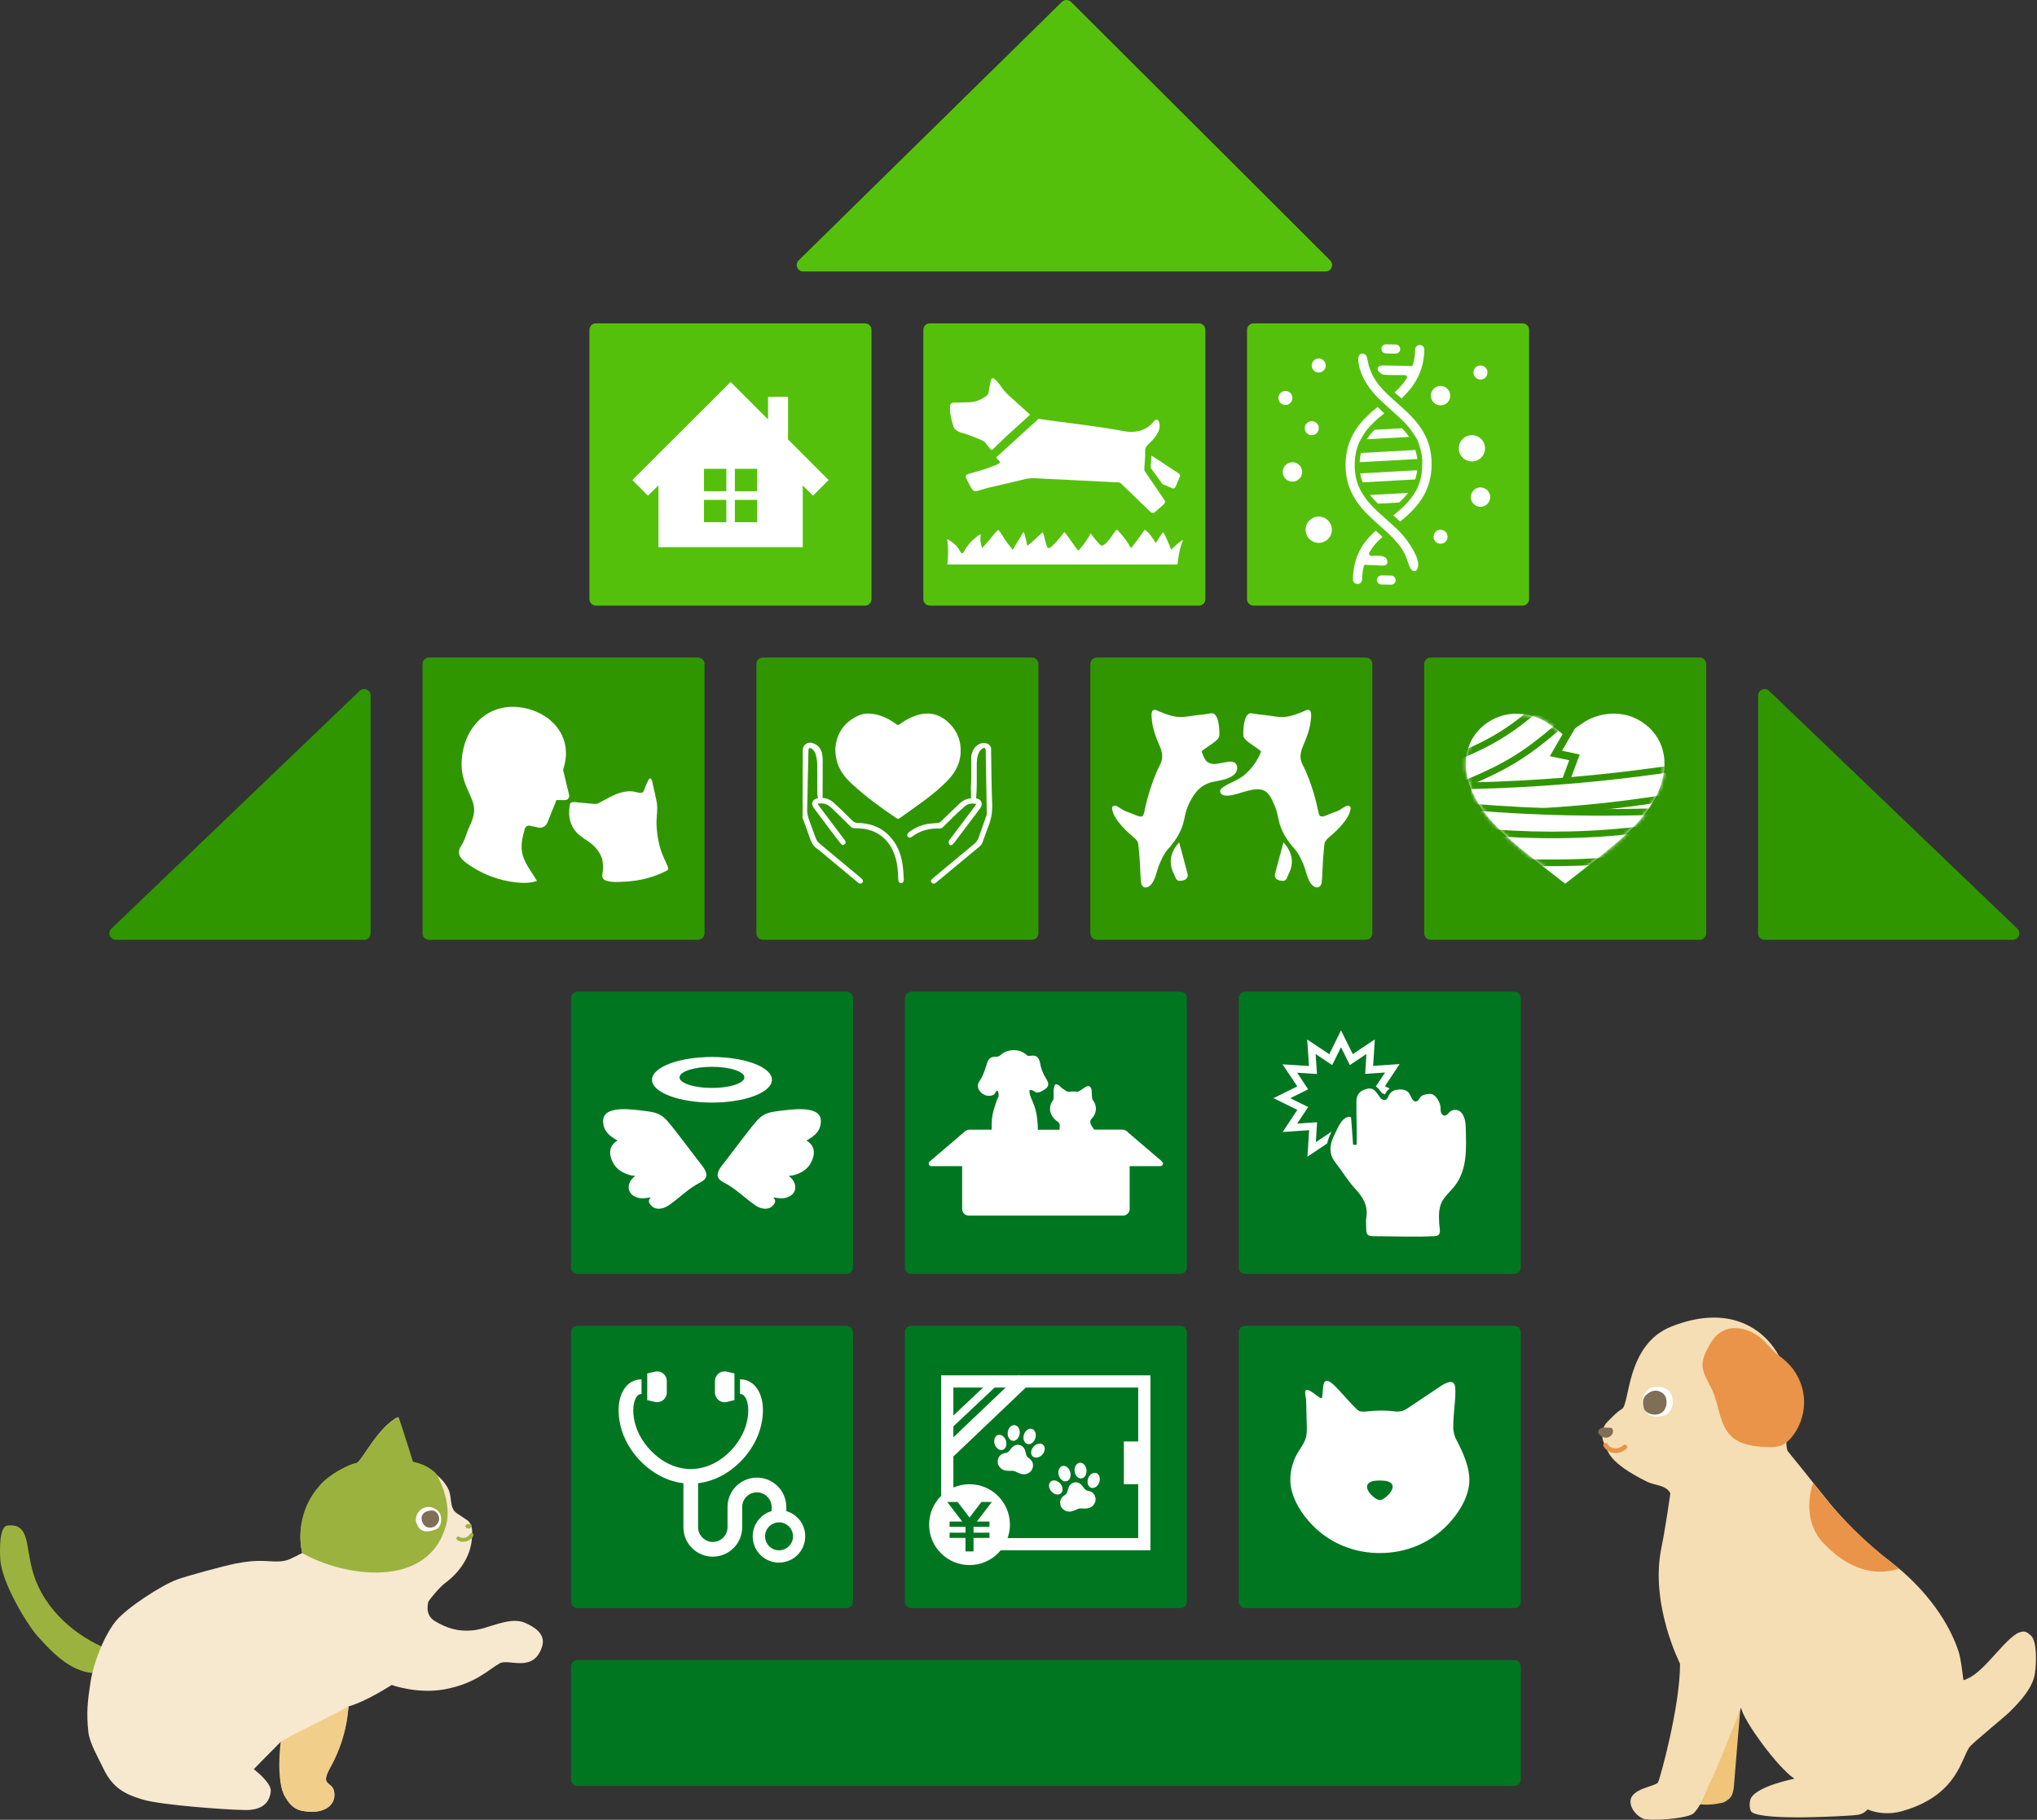
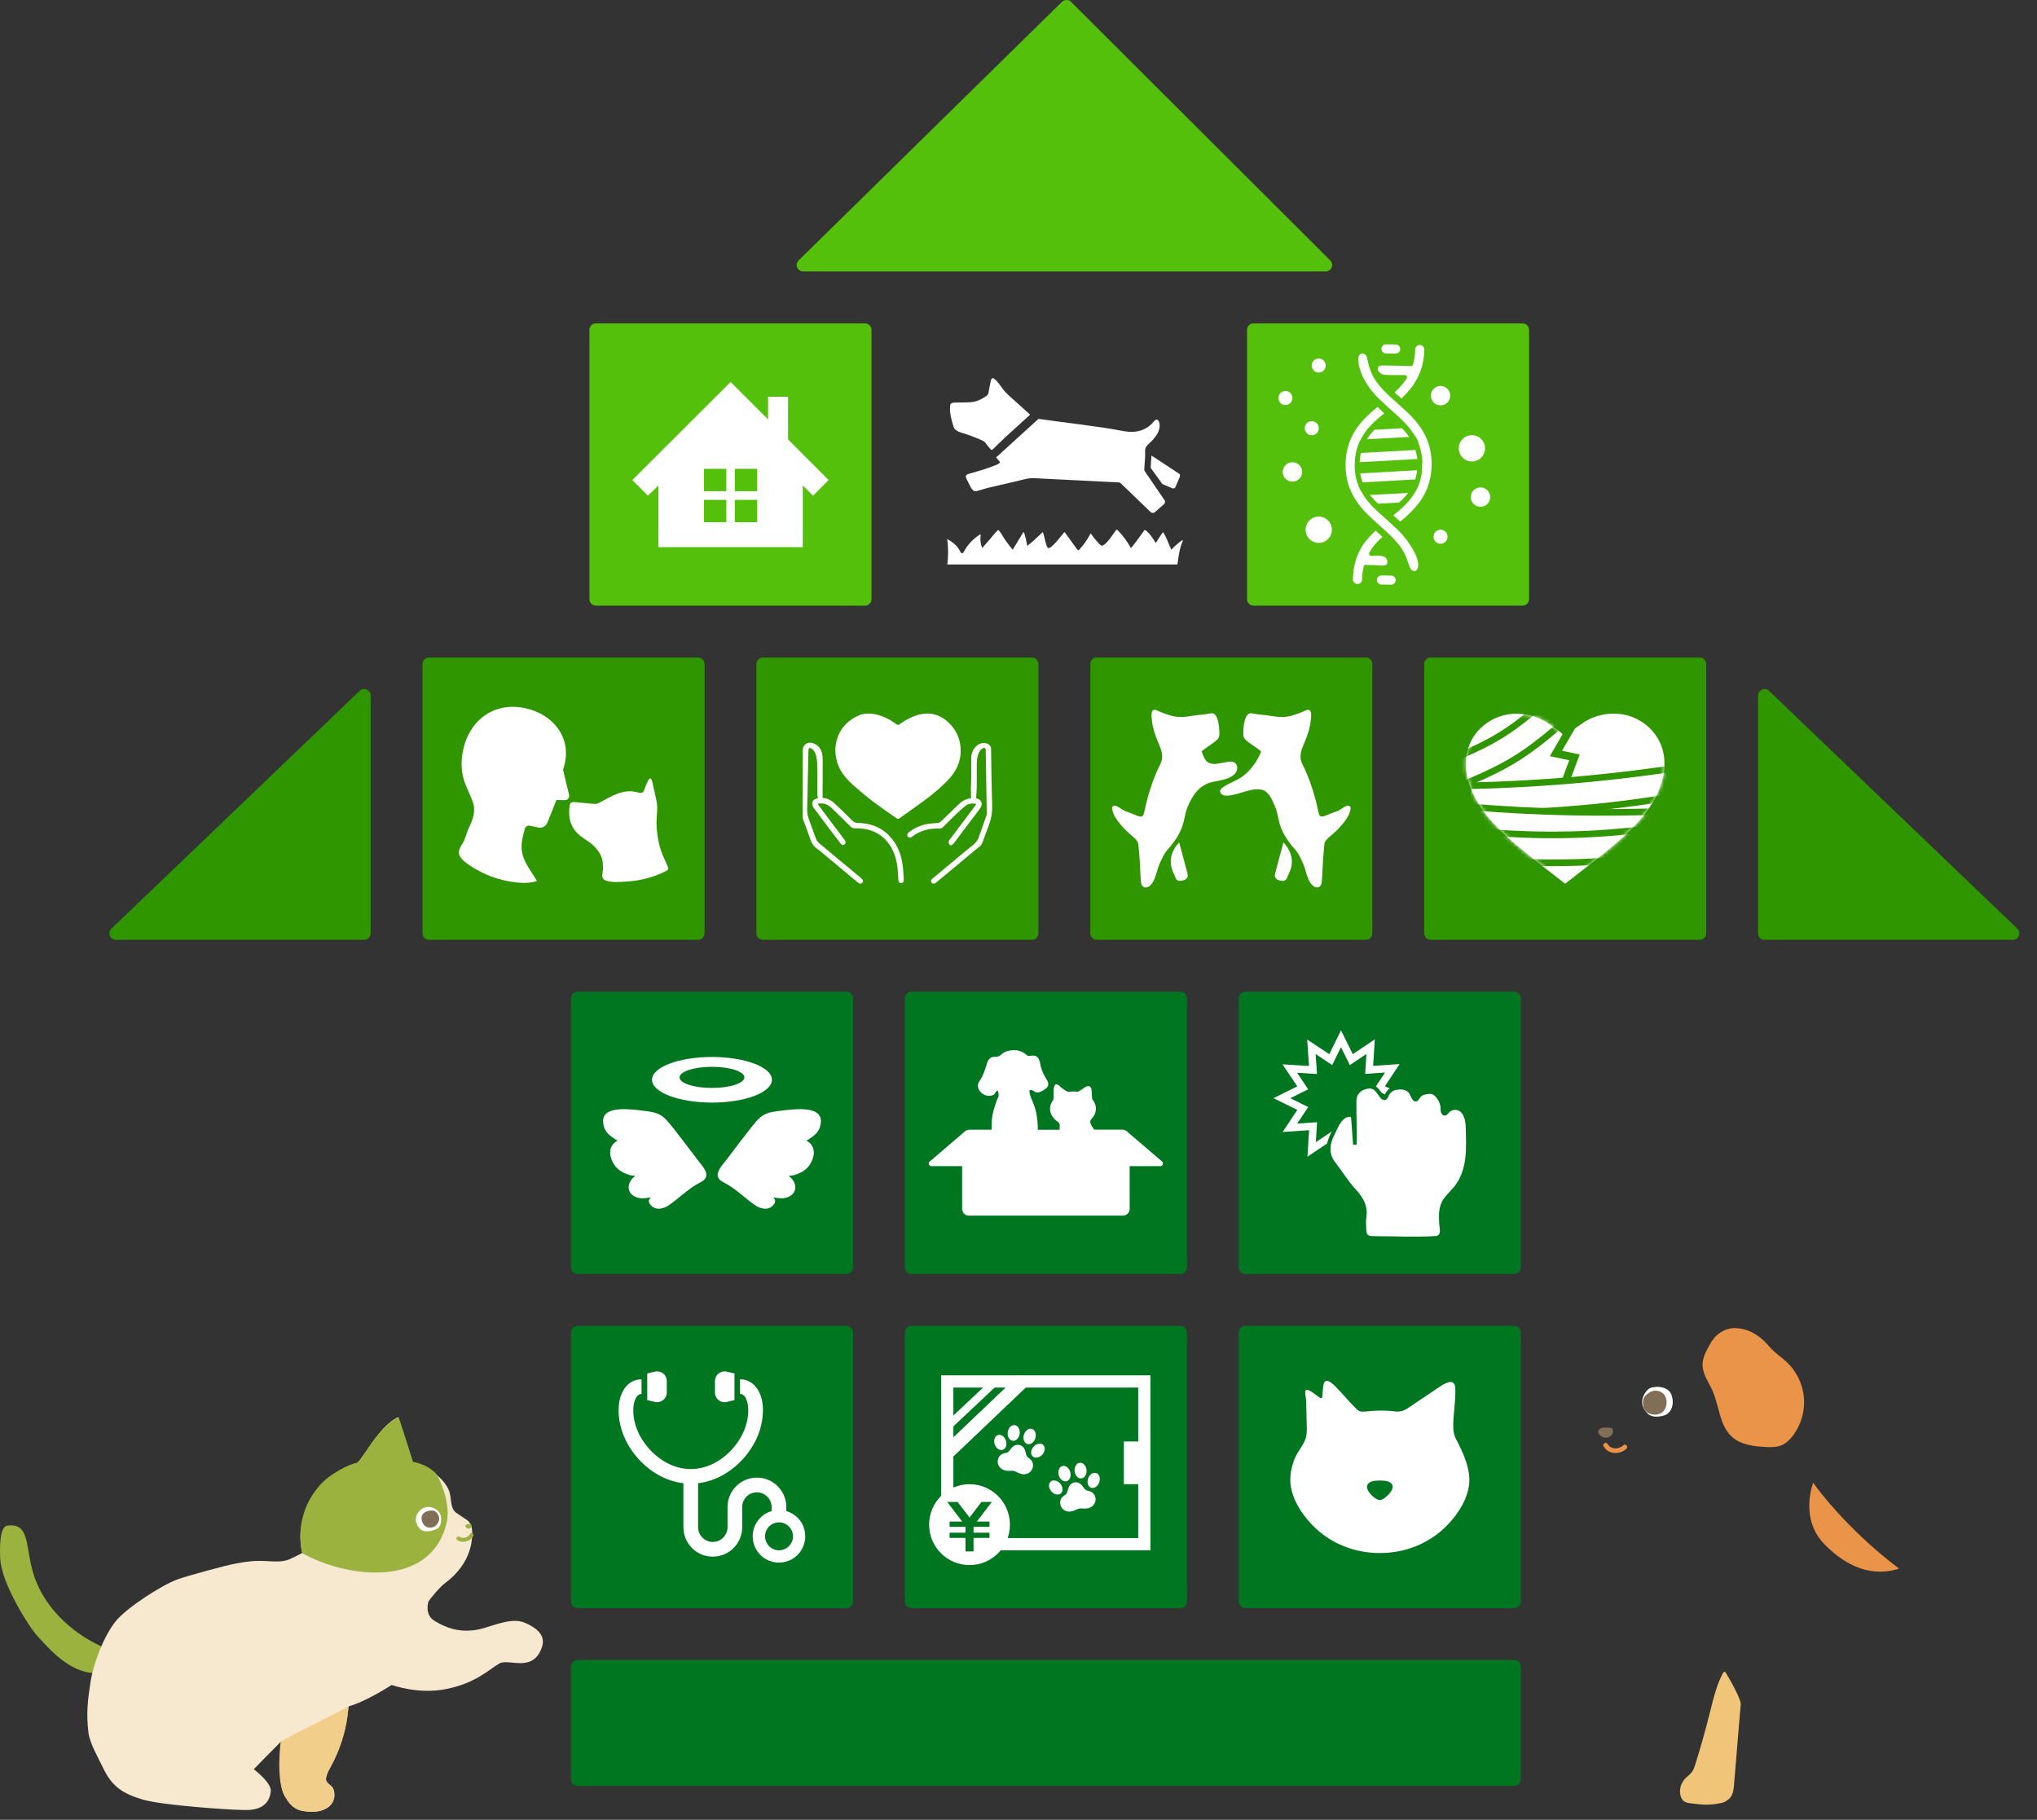
<svg xmlns="http://www.w3.org/2000/svg" width="554" height="495" viewBox="0 0 554 495" fill="none">
  <rect x="0" y="0" width="554" height="495" fill="#333333" stroke="none" />
  <g clip-path="url(#clip0_883_11049)">
    <path d="M411.844 451.535H157.054C156.077 451.535 155.286 452.328 155.286 453.305V484.014C155.286 484.992 156.077 485.785 157.054 485.785H411.844C412.821 485.785 413.612 484.992 413.612 484.014V453.305C413.612 452.328 412.821 451.535 411.844 451.535Z" fill="#007621" />
    <g style="mix-blend-mode:multiply">
      <path d="M279.217 366.121L279.207 366.11V366.121H279.217Z" fill="#94CA3F" />
    </g>
    <path d="M411.845 360.641H338.674C337.698 360.641 336.906 361.433 336.906 362.411V435.649C336.906 436.627 337.698 437.419 338.674 437.419H411.845C412.821 437.419 413.613 436.627 413.613 435.649V362.411C413.613 361.433 412.821 360.641 411.845 360.641Z" fill="#007621" />
    <path d="M396.019 391.521C395.586 390.676 395.38 389.762 395.255 388.814C395.106 385.148 395.951 381.071 395.802 377.748C395.779 377.108 395.665 376.366 395.106 376.046C394.741 375.841 394.296 375.898 393.897 376.012C393.189 376.218 392.539 376.56 391.923 376.971C388.808 379.038 385.716 381.14 382.601 383.207C381.86 383.698 380.981 383.961 380.103 383.961C379.92 383.961 379.737 383.961 379.555 383.926C378.243 383.766 376.908 383.686 375.584 383.686C374.261 383.686 372.8 383.778 371.431 383.949C371.237 383.972 371.043 383.983 370.861 383.983C369.64 383.983 369.434 383.732 368.807 383.127C367.175 381.574 365.761 379.815 364.197 378.193C363.399 377.371 360.603 374.013 359.987 376.503C359.748 377.485 359.748 378.958 359.565 380.066C359.531 380.295 359.28 380.397 359.086 380.283C358.207 379.712 357.146 378.787 356.336 378.353C354.191 377.2 355.195 379.667 355.229 380.968C355.309 383.298 355.344 385.628 355.401 387.946C355.423 389.088 355.446 390.265 355.07 391.349C354.408 393.291 352.902 394.844 352.126 396.728C351.19 399.001 350.677 401.685 351.042 404.14C351.635 408.126 354.043 411.815 356.77 414.681C361.824 420.003 368.773 422.55 375.596 422.435C382.213 422.39 388.888 419.832 393.783 414.681C396.51 411.815 398.917 408.114 399.51 404.14C400.149 399.858 397.913 395.118 396.042 391.509L396.019 391.521ZM375.265 408.034C373.953 408.034 370.564 404.871 372.241 403.432C373.143 402.667 374.306 402.77 375.276 402.713C376.246 402.781 377.41 402.667 378.311 403.432C379.988 404.86 376.497 408.034 375.288 408.034H375.265Z" fill="white" />
    <path d="M321.035 269.747H247.865C246.888 269.747 246.096 270.54 246.096 271.517V344.755C246.096 345.733 246.888 346.526 247.865 346.526H321.035C322.012 346.526 322.804 345.733 322.804 344.755V271.517C322.804 270.54 322.012 269.747 321.035 269.747Z" fill="#007621" />
    <path d="M316.049 315.942L306.784 308.016C306.419 307.571 305.871 307.274 305.244 307.274H297.622C297.154 306.692 296.778 306.132 296.572 305.527C296.435 305.116 296.538 304.67 296.835 304.362C297.622 303.551 298.044 302.592 298.044 301.575C298.044 301.484 298.044 301.393 298.044 301.301C297.987 300.582 297.713 299.874 297.234 299.246C297.097 299.063 297.017 298.857 297.006 298.629L296.88 296.562C296.846 296.036 296.584 295.431 295.945 295.431C295.705 295.431 295.431 295.523 295.157 295.705L293.583 296.756C293.4 296.882 293.172 296.95 292.955 296.95C292.91 296.95 292.864 296.95 292.818 296.95C292.488 296.904 292.157 296.893 291.814 296.893C291.472 296.893 291.118 296.916 290.765 296.962C290.719 296.962 290.673 296.962 290.616 296.962C290.388 296.962 290.171 296.893 289.989 296.767C289.647 296.539 289.293 296.311 288.951 296.082C288.357 295.682 287.935 294.894 287.159 294.94C287.114 294.94 287.068 294.94 287.022 294.974C286.988 294.997 286.965 295.031 286.942 295.066C286.315 296.105 286.623 297.578 286.555 298.743C286.543 298.96 286.463 299.166 286.338 299.337C285.836 300.022 285.573 300.799 285.573 301.587C285.573 302.946 286.349 304.236 287.707 305.138C288.038 305.355 288.232 305.732 288.22 306.132C288.209 306.532 288.186 306.92 288.163 307.297H282.264C282.264 306.806 282.253 306.326 282.219 305.835C282.162 304.899 282.048 303.951 281.888 303.014C281.648 301.61 281.135 300.285 280.564 298.983C280.313 298.412 280.199 297.955 280.074 297.612C280.074 297.578 280.074 297.544 280.074 297.51C280.074 297.053 279.572 296.265 280.587 296.528C281.272 296.699 281.546 297.293 282.401 297.156C282.938 297.064 283.417 296.767 283.873 296.482C284.352 296.174 284.866 295.831 285.037 295.294C285.277 294.506 284.706 293.73 284.273 293.022C283.645 291.982 283.052 290.418 282.881 289.219C282.846 288.979 282.767 288.739 282.687 288.511C282.344 287.483 281.762 287.072 280.679 287.129C280.439 287.14 280.199 287.163 279.971 287.209C279.697 287.266 279.481 287.209 279.275 287.014C278.225 286.067 277.027 285.61 275.59 285.655C274.301 285.701 273.148 286.032 272.213 286.923C271.779 287.334 271.345 287.471 270.764 287.448C269.566 287.414 268.915 287.894 268.493 289.024C268.39 289.299 268.333 289.595 268.242 289.881C267.911 290.852 267.592 291.845 267.147 292.77C266.907 293.33 266.553 293.787 266.245 294.301C265.424 295.682 266.462 297.281 267.843 297.852C268.664 298.195 270.193 298.218 270.672 297.327C270.843 297.007 270.9 296.756 271.243 296.642C271.619 297.007 271.596 297.624 271.585 298.241C271.094 299.097 270.764 300.342 270.524 301.039C270.056 302.42 269.759 303.871 269.714 305.333C269.691 305.984 269.691 306.634 269.691 307.285H263.678C263.085 307.285 262.571 307.548 262.195 307.948L252.839 315.953C252.337 316.376 252.645 317.198 253.295 317.198H261.67V328.824C261.67 329.84 262.491 330.663 263.507 330.663H305.392C306.407 330.663 307.229 329.84 307.229 328.824V317.198H315.581C316.231 317.198 316.539 316.387 316.037 315.953L316.049 315.942Z" fill="white" />
    <path d="M411.844 269.747H338.674C337.697 269.747 336.905 270.54 336.905 271.517V344.755C336.905 345.733 337.697 346.526 338.674 346.526H411.844C412.821 346.526 413.613 345.733 413.613 344.755V271.517C413.613 270.54 412.821 269.747 411.844 269.747Z" fill="#007621" />
    <path d="M364.699 284.844L366.091 287.642L367.118 289.709L369.035 288.419L371.625 286.683L371.431 289.801L371.283 292.107L373.587 291.948L376.702 291.731L374.979 294.323L373.702 296.242L375.767 297.258L378.573 298.64L375.778 300.033L373.713 301.061L375.002 302.98L376.737 305.572L373.622 305.378L371.317 305.229L371.477 307.536L371.693 310.654L369.103 308.93L367.187 307.65L366.171 309.718L364.791 312.527L363.399 309.729L362.372 307.662L360.455 308.941L357.865 310.677L358.059 307.559L358.207 305.252L355.902 305.412L352.788 305.629L354.51 303.037L355.788 301.118L353.723 300.102L350.916 298.72L353.712 297.327L355.777 296.299L354.499 294.38L352.765 291.788L355.88 291.982L358.184 292.13L358.025 289.823L357.808 286.706L360.398 288.43L362.315 289.709L363.33 287.642L364.711 284.833M364.711 280.265L361.527 286.751L355.515 282.754L356.005 289.96L348.806 289.504L352.822 295.499L346.353 298.708L352.833 301.895L348.84 307.913L356.039 307.422L355.583 314.628L361.573 310.608L364.779 317.084L367.962 310.597L373.975 314.594L373.485 307.388L380.684 307.845L376.668 301.849L383.137 298.64L376.657 295.454L380.65 289.435L373.451 289.926L373.907 282.72L367.917 286.74L364.711 280.265Z" fill="white" />
    <path d="M364.87 305.058C365.441 304.35 366.125 303.825 366.958 303.779C367.107 303.779 367.278 303.779 367.38 303.905C367.449 303.985 367.46 304.111 367.472 304.213C367.643 306.6 367.825 308.987 367.997 311.374C368.168 311.374 368.784 311.374 368.966 311.374C369.058 307.662 368.864 303.357 368.898 299.577C368.909 297.807 369.811 296.722 371.499 296.242C373.758 295.602 374.192 297.064 375.39 298.595C375.744 299.051 376.383 299.383 376.907 299.131C377.398 298.903 377.546 298.298 377.797 297.829C378.174 297.121 378.893 296.596 379.691 296.459C380.844 296.253 382.099 296.242 383.012 297.098C383.651 297.704 384.107 300.136 385.373 299.52C385.853 299.291 386.047 298.709 386.412 298.32C386.937 297.772 387.758 297.658 388.523 297.578C388.808 297.544 389.104 297.521 389.39 297.601C390.645 297.966 391.672 299.931 391.774 301.118C391.809 301.587 391.774 302.078 391.9 302.535C392.025 302.991 392.39 303.437 392.87 303.448C393.474 303.46 393.851 302.831 394.307 302.42C395.117 301.701 396.464 301.724 397.251 302.455C398.403 303.528 398.597 305.344 398.632 306.794C398.791 312.265 399.156 318.215 395.505 322.76C394.604 323.89 393.52 324.861 392.676 326.037C391.215 328.047 391.284 330.491 391.421 332.878C391.5 334.26 392.185 336.11 390.302 336.224C384.849 336.544 379.543 336.259 374.078 336.259C371.819 336.259 371.556 335.996 371.556 333.678C371.556 332.89 371.442 332.079 371.579 331.302C372.138 328.059 370.746 325.706 368.613 323.399C366.582 321.207 365.019 318.569 363.17 316.193C361.242 313.715 361.664 311.214 362.919 308.69C363.398 307.719 364.015 306.155 364.893 305.047L364.87 305.058Z" stroke="#007621" stroke-width="2.147" stroke-linecap="round" stroke-linejoin="round" />
    <path d="M364.87 305.058C365.441 304.35 366.125 303.825 366.958 303.779C367.107 303.779 367.278 303.779 367.38 303.905C367.449 303.985 367.46 304.111 367.472 304.213C367.643 306.6 367.825 308.987 367.997 311.374C368.168 311.374 368.784 311.374 368.966 311.374C369.058 307.662 368.864 303.357 368.898 299.577C368.909 297.807 369.811 296.722 371.499 296.242C373.758 295.602 374.192 297.064 375.39 298.595C375.744 299.051 376.383 299.383 376.907 299.131C377.398 298.903 377.546 298.298 377.797 297.829C378.174 297.121 378.893 296.596 379.691 296.459C380.844 296.253 382.099 296.242 383.012 297.098C383.651 297.704 384.107 300.136 385.373 299.52C385.853 299.291 386.047 298.709 386.412 298.32C386.937 297.772 387.758 297.658 388.523 297.578C388.808 297.544 389.104 297.521 389.39 297.601C390.645 297.966 391.672 299.931 391.774 301.118C391.809 301.587 391.774 302.078 391.9 302.535C392.025 302.991 392.39 303.437 392.87 303.448C393.474 303.46 393.851 302.831 394.307 302.42C395.117 301.701 396.464 301.724 397.251 302.455C398.403 303.528 398.597 305.344 398.632 306.794C398.791 312.265 399.156 318.215 395.505 322.76C394.604 323.89 393.52 324.861 392.676 326.037C391.215 328.047 391.284 330.491 391.421 332.878C391.5 334.26 392.185 336.11 390.302 336.224C384.849 336.544 379.543 336.259 374.078 336.259C371.819 336.259 371.556 335.996 371.556 333.678C371.556 332.89 371.442 332.079 371.579 331.302C372.138 328.059 370.746 325.706 368.613 323.399C366.582 321.207 365.019 318.569 363.17 316.193C361.242 313.715 361.664 311.214 362.919 308.69C363.398 307.719 364.015 306.155 364.893 305.047L364.87 305.058Z" fill="white" />
    <path d="M288.814 0.502L217.218 70.817C216.088 71.925 216.875 73.843 218.45 73.843H360.523C362.098 73.843 362.885 71.936 361.767 70.829L291.301 0.514C290.616 -0.171 289.51 -0.171 288.814 0.514V0.502Z" fill="#55C00C" />
    <path d="M235.245 87.959H162.075C161.098 87.959 160.306 88.751 160.306 89.729V162.967C160.306 163.945 161.098 164.737 162.075 164.737H235.245C236.222 164.737 237.014 163.945 237.014 162.967V89.729C237.014 88.751 236.222 87.959 235.245 87.959Z" fill="#55C00C" />
    <path d="M214.319 119.524V107.921H208.888V114.088L202.944 108.138L198.7 103.901L194.455 108.138L171.978 130.579L176.222 134.827L179.075 132.041V148.829H218.324V132.041L221.108 134.827L225.353 130.579L214.331 119.536L214.319 119.524ZM197.536 142.045H191.466V135.969H197.536V142.045ZM197.536 133.605H191.466V127.53H197.536V133.605ZM205.933 142.045H199.863V135.969H205.933V142.045ZM205.933 133.605H199.863V127.53H205.933V133.605Z" fill="white" />
    <path d="M280.656 178.854H207.485C206.509 178.854 205.717 179.646 205.717 180.624V253.862C205.717 254.839 206.509 255.632 207.485 255.632H280.656C281.632 255.632 282.424 254.839 282.424 253.862V180.624C282.424 179.646 281.632 178.854 280.656 178.854Z" fill="#309600" />
    <path d="M232.05 213.548C235.713 216.906 239.729 219.795 243.836 222.57C244.144 222.776 244.35 222.765 244.646 222.57C246.871 220.96 249.142 219.407 251.344 217.774C253.694 216.027 255.965 214.154 257.984 212.007C259.878 209.985 261.099 207.633 261.259 204.835C261.442 201.706 260.415 198.965 258.19 196.749C255.714 194.294 252.804 193.494 249.427 194.534C247.67 195.07 246.084 195.95 244.612 197.035C244.316 197.252 244.144 197.229 243.859 197.035C242.171 195.801 240.368 194.819 238.314 194.351C236.625 193.963 234.948 193.963 233.362 194.694C229.323 196.555 227.429 199.844 227.178 203.716C227.212 206.034 227.669 207.758 228.547 209.369C229.437 211.002 230.692 212.326 232.05 213.571V213.548Z" fill="white" />
    <path d="M269.851 219.008C269.645 213.914 269.634 208.821 269.543 203.727C269.531 202.985 269.006 202.391 268.299 202.208C266.051 201.637 264.374 203.716 264.169 205.714C264.157 205.851 264.146 205.988 264.146 206.114C264.146 207.941 264.146 209.757 264.146 211.584C264.146 212.441 264.077 213.286 264.054 214.143C264.02 214.942 264.123 215.719 264.089 216.507C264.089 216.712 264.089 216.929 264.123 217.135C262.925 217.237 261.852 217.717 260.917 218.608C259.228 220.207 257.574 221.851 255.897 223.45C255.703 223.633 255.417 223.804 255.155 223.838C254.333 223.941 253.5 223.941 252.69 224.055C250.602 224.352 248.72 225.152 247.065 226.488C246.712 226.773 246.632 227.31 246.906 227.584C247.225 227.915 247.579 227.938 247.955 227.653C250.169 225.928 252.702 225.266 255.486 225.369C255.782 225.369 256.17 225.254 256.387 225.049C257.471 224.021 258.498 222.925 259.582 221.897C260.529 220.983 261.487 220.07 262.514 219.236C263.347 218.562 264.363 218.459 265.549 218.676C265.355 218.973 265.23 219.167 265.093 219.35C262.936 222.217 260.78 225.083 258.623 227.95C258.407 228.235 258.121 228.498 258.03 228.829C257.962 229.092 258.03 229.491 258.201 229.708C258.429 230.005 258.806 229.971 259.091 229.708C259.262 229.548 259.422 229.366 259.559 229.183C261.111 227.116 262.662 225.06 264.214 222.993C265.013 221.943 265.823 220.903 266.599 219.83C267.455 218.631 266.873 217.352 265.458 217.157C265.458 217.089 265.481 217.009 265.481 216.94C265.595 215.707 265.652 214.451 265.652 213.206C265.652 211.619 265.652 210.02 265.652 208.432C265.64 207.153 265.686 205.897 266.234 204.721C266.428 204.298 266.77 203.899 267.146 203.624C267.717 203.213 268.071 203.442 268.082 204.138C268.185 209.769 268.276 215.387 268.367 221.018C268.367 221.314 268.367 221.623 268.265 221.885C267.58 223.861 266.85 225.814 266.165 227.79C265.903 228.543 265.492 229.126 264.876 229.628C262.354 231.684 259.867 233.774 257.357 235.852C256.079 236.915 254.813 237.965 253.546 239.039C253.215 239.313 253.044 239.667 253.364 240.067C253.683 240.466 254.06 240.455 254.447 240.158C254.573 240.067 254.698 239.964 254.824 239.872C258.749 236.618 262.685 233.363 266.61 230.085C266.85 229.88 267.044 229.571 267.158 229.274C267.694 227.858 268.162 226.408 268.732 225.003C269.508 223.062 269.919 221.109 269.828 218.973L269.851 219.008Z" fill="white" />
    <path d="M243.015 228.749C240.642 225.437 237.322 223.929 233.328 223.849C232.689 223.838 232.244 223.655 231.788 223.198C230.133 221.542 228.456 219.886 226.722 218.322C225.855 217.534 224.828 217.111 223.721 217.054C223.721 215.273 223.744 213.502 223.744 211.721C223.744 210.076 223.744 208.432 223.744 206.799C223.744 205.154 223.436 203.635 222.215 202.722C221.896 202.482 221.496 202.276 221.029 202.128C219.614 201.671 218.324 202.585 218.324 204.081C218.302 210.088 218.29 216.083 218.279 222.091C218.279 222.308 218.279 222.536 218.359 222.73C218.941 224.363 219.591 225.973 220.139 227.618C220.584 228.954 221.097 230.199 222.363 230.964C222.58 231.101 222.774 231.272 222.968 231.432C226.345 234.242 229.723 237.051 233.111 239.872C233.819 240.454 234.184 240.511 234.526 240.066C234.846 239.666 234.732 239.301 234.058 238.741C230.316 235.624 226.562 232.529 222.831 229.388C222.443 229.068 222.101 228.6 221.919 228.143C221.28 226.51 220.743 224.843 220.116 223.198C219.716 222.17 219.477 221.165 219.522 220.046C219.625 217.203 219.637 214.359 219.705 211.515C219.751 209.071 219.808 206.616 219.876 204.172C219.899 203.441 220.207 203.247 220.789 203.681C221.2 203.989 221.61 204.469 221.759 204.949C222.033 205.839 222.227 206.787 222.249 207.724C222.295 209.334 222.284 210.944 222.284 212.555C222.284 213.343 222.261 214.131 222.284 214.919C222.295 215.638 222.238 216.346 222.455 217.043C222.455 217.066 222.478 217.1 222.478 217.123C222.455 217.123 222.443 217.123 222.421 217.123C220.903 217.397 220.447 218.585 221.359 219.818C222.957 221.953 224.543 224.089 226.14 226.213C226.973 227.321 227.817 228.406 228.662 229.502C228.947 229.879 229.312 229.959 229.689 229.674C230.054 229.411 230.065 229.045 229.837 228.669C229.734 228.497 229.609 228.349 229.495 228.189C227.532 225.574 225.558 222.958 223.596 220.343C223.208 219.829 222.831 219.304 222.455 218.79C222.478 218.722 222.512 218.664 222.535 218.596C222.843 218.573 223.151 218.527 223.447 218.539C224.508 218.562 225.387 219.007 226.129 219.738C227.84 221.405 229.552 223.061 231.24 224.751C231.651 225.163 232.062 225.311 232.655 225.3C235.77 225.254 238.577 226.088 240.802 228.395C242.787 230.439 243.665 232.985 244.053 235.726C244.224 236.948 244.236 238.205 244.327 239.438C244.361 239.895 244.578 240.18 245.069 240.192C245.537 240.192 245.742 239.929 245.776 239.495C245.776 239.335 245.81 239.175 245.799 239.027C245.696 237.725 245.662 236.423 245.468 235.132C245.126 232.826 244.384 230.644 243.015 228.726V228.749Z" fill="white" />
    <path d="M99.037 255.631H31.525C29.939 255.631 29.152 253.69 30.305 252.594L97.816 187.921C98.934 186.847 100.805 187.647 100.805 189.2V253.873C100.805 254.843 100.018 255.643 99.037 255.643V255.631Z" fill="#309600" />
    <path d="M479.915 255.631H547.426C549.012 255.631 549.799 253.69 548.647 252.594L481.136 187.921C480.018 186.847 478.146 187.647 478.146 189.2V253.873C478.146 254.843 478.934 255.643 479.915 255.643V255.631Z" fill="#309600" />
    <path d="M189.847 178.854H116.676C115.7 178.854 114.908 179.646 114.908 180.624V253.862C114.908 254.839 115.7 255.632 116.676 255.632H189.847C190.823 255.632 191.615 254.839 191.615 253.862V180.624C191.615 179.646 190.823 178.854 189.847 178.854Z" fill="#309600" />
    <path d="M159.269 218.459C159.953 218.516 160.627 218.584 161.311 218.642C161.631 218.676 161.95 218.699 162.27 218.642C162.555 218.584 162.806 218.447 163.068 218.31C164.631 217.488 166.149 216.574 167.792 215.946C169.435 215.318 171.26 214.998 172.972 215.432C173.383 215.535 173.805 215.684 174.227 215.672C175.003 215.649 175.06 215.227 175.265 214.644C175.562 213.799 175.961 212.989 176.338 212.178C176.429 211.972 176.68 211.824 176.851 211.652C177.011 211.869 177.251 212.052 177.308 212.292C177.753 214.279 178.255 216.266 178.62 218.276C178.939 220.092 178.551 221.771 178.551 223.621C178.563 226.133 178.939 228.657 179.669 231.055C180.16 232.677 181.039 234.276 181.655 235.863C181.712 236 181.769 236.149 181.746 236.309C181.712 236.617 181.404 236.8 181.13 236.937C177.787 238.616 174.101 239.586 170.359 239.792C168.716 239.883 166.286 240.123 164.723 239.495C163.262 238.913 163.947 237.633 163.992 236.457C164.027 235.521 163.981 234.15 163.639 233.271C162.943 231.455 161.631 229.993 160.033 228.908C158.584 227.926 157.067 227.013 156.074 225.505C154.716 223.438 154.579 221.154 154.99 218.801C155.15 217.876 156.61 218.219 157.249 218.276C157.923 218.333 158.596 218.402 159.269 218.459Z" fill="white" />
    <path d="M125.93 204.059C124.446 211.562 127.538 214.497 128.748 218.699C129.341 220.766 128.577 222.959 127.675 224.821C126.945 226.328 126.625 227.995 125.793 229.457C125.382 230.177 124.846 230.885 124.811 231.718C124.754 232.963 125.781 233.957 126.774 234.699C130.756 237.657 135.548 239.53 140.488 240.032C142.348 240.227 144.276 240.227 146.045 239.621C144.744 237.417 142.804 235.019 142.143 232.552C141.481 230.085 142.074 227.756 142.736 225.426C142.827 225.106 143.055 224.843 143.352 224.695C143.649 224.547 144.002 224.535 144.311 224.661L145.976 224.992C146.547 225.232 147.197 225.209 147.756 224.946C148.315 224.684 148.737 224.204 148.931 223.61L151.339 217.614L153.541 217.637C153.917 217.672 154.283 217.523 154.522 217.238C154.762 216.952 154.864 216.564 154.773 216.198L153.142 209.426L153.336 208.718C155.709 200.975 150.677 194.374 142.964 192.661C133.848 190.651 127.436 196.544 125.952 204.047L125.93 204.059Z" fill="white" />
    <path d="M230.225 360.641H157.055C156.078 360.641 155.286 361.433 155.286 362.411V435.649C155.286 436.627 156.078 437.419 157.055 437.419H230.225C231.202 437.419 231.993 436.627 231.993 435.649V362.411C231.993 361.433 231.202 360.641 230.225 360.641Z" fill="#007621" />
    <path d="M218.45 415.105C217.902 413.815 217.001 412.73 215.86 411.965C215.255 411.554 214.582 411.234 213.852 411.028V409.932C213.852 408.836 213.624 407.774 213.224 406.814C212.62 405.375 211.604 404.165 210.338 403.297C209.071 402.44 207.519 401.926 205.865 401.926C204.77 401.926 203.709 402.155 202.75 402.555C201.313 403.16 200.103 404.176 199.236 405.444C198.38 406.711 197.867 408.265 197.867 409.921V415.414C197.867 415.973 197.753 416.499 197.547 416.967C197.239 417.686 196.737 418.303 196.098 418.737C195.459 419.171 194.695 419.422 193.862 419.422C193.303 419.422 192.778 419.308 192.31 419.103C191.591 418.794 190.975 418.292 190.542 417.652C190.108 417.013 189.857 416.247 189.857 415.414V403.445C191.443 403.263 192.972 402.851 194.398 402.28C197.422 401.07 200.035 399.106 202.111 396.81C203.149 395.657 204.051 394.423 204.804 393.133C205.557 391.854 206.162 390.518 206.595 389.17C207.2 387.286 207.497 385.413 207.497 383.665C207.497 382.603 207.394 381.587 207.166 380.628C206.995 379.908 206.755 379.223 206.435 378.595C206.196 378.115 205.911 377.67 205.58 377.259C205.078 376.642 204.45 376.105 203.709 375.74C202.967 375.374 202.123 375.169 201.267 375.18V379.166C201.438 379.166 201.575 379.189 201.689 379.223C201.792 379.257 201.894 379.291 201.986 379.349C202.157 379.44 202.328 379.588 202.499 379.805C202.762 380.125 203.024 380.639 203.207 381.301C203.389 381.964 203.503 382.775 203.503 383.688C203.503 384.99 203.275 386.463 202.796 387.971C202.351 389.353 201.643 390.803 200.708 392.174C199.304 394.229 197.41 396.113 195.208 397.45C194.113 398.123 192.938 398.66 191.706 399.026C190.473 399.391 189.195 399.597 187.872 399.597C186.103 399.597 184.415 399.243 182.829 398.603C181.642 398.123 180.513 397.495 179.463 396.73C177.888 395.6 176.508 394.195 175.39 392.676C174.272 391.157 173.439 389.524 172.937 387.971C172.446 386.463 172.229 384.979 172.229 383.688C172.229 382.9 172.309 382.181 172.457 381.575C172.572 381.119 172.708 380.719 172.868 380.399C172.994 380.159 173.119 379.954 173.245 379.805C173.439 379.566 173.621 379.428 173.815 379.326C174.009 379.223 174.192 379.177 174.477 379.177V375.192C173.964 375.192 173.461 375.26 172.982 375.386C172.56 375.5 172.161 375.671 171.784 375.877C171.134 376.242 170.575 376.733 170.13 377.304C169.445 378.149 168.989 379.143 168.681 380.216C168.384 381.29 168.236 382.455 168.236 383.677C168.236 385.424 168.533 387.297 169.137 389.181C169.708 390.974 170.598 392.745 171.727 394.412C173.427 396.901 175.709 399.174 178.448 400.841C179.817 401.675 181.3 402.36 182.874 402.829C183.833 403.114 184.837 403.331 185.864 403.445V415.414C185.864 416.51 186.092 417.572 186.491 418.531C187.096 419.97 188.112 421.181 189.378 422.049C190.656 422.917 192.196 423.419 193.851 423.419C194.946 423.419 196.007 423.191 196.965 422.791C198.403 422.186 199.613 421.17 200.48 419.902C201.335 418.634 201.849 417.081 201.849 415.437V409.943C201.849 409.384 201.963 408.859 202.157 408.379C202.465 407.659 202.967 407.043 203.606 406.609C204.245 406.175 205.009 405.924 205.842 405.924C206.401 405.924 206.926 406.038 207.405 406.243C208.124 406.552 208.74 407.054 209.174 407.694C209.607 408.333 209.858 409.098 209.858 409.932V411.028C209.585 411.108 209.322 411.2 209.071 411.302C207.782 411.851 206.698 412.753 205.933 413.895C205.158 415.037 204.713 416.419 204.713 417.892C204.713 418.874 204.918 419.822 205.272 420.678C205.819 421.969 206.721 423.054 207.862 423.819C209.003 424.584 210.383 425.041 211.855 425.041C212.836 425.041 213.783 424.835 214.639 424.481C215.928 423.933 217.012 423.031 217.777 421.889C218.541 420.747 218.998 419.365 218.998 417.892C218.998 416.91 218.792 415.962 218.438 415.105H218.45ZM215.369 419.365C215.084 420.039 214.593 420.633 213.989 421.044C213.384 421.455 212.665 421.695 211.867 421.695C211.342 421.695 210.84 421.592 210.383 421.398C209.71 421.112 209.117 420.633 208.717 420.016C208.318 419.399 208.067 418.691 208.067 417.892C208.067 417.367 208.17 416.864 208.364 416.419C208.649 415.734 209.14 415.151 209.744 414.74C210.349 414.329 211.079 414.089 211.867 414.089C212.391 414.089 212.893 414.192 213.35 414.386C214.023 414.671 214.616 415.163 215.027 415.768C215.438 416.373 215.677 417.104 215.677 417.892C215.677 418.417 215.575 418.92 215.381 419.377L215.369 419.365Z" fill="white" />
    <path d="M180.342 380.844C180.969 380.342 181.346 379.588 181.346 378.777V375.66C181.346 374.86 180.981 374.095 180.342 373.592C179.714 373.09 178.893 372.919 178.105 373.101L176.029 373.592V380.844L178.105 381.335C178.893 381.518 179.714 381.335 180.342 380.844Z" fill="white" />
    <path d="M195.436 380.845C196.064 381.347 196.886 381.53 197.673 381.336L199.749 380.845V373.593L197.673 373.102C196.886 372.919 196.064 373.102 195.436 373.593C194.809 374.095 194.444 374.849 194.444 375.66V378.778C194.444 379.577 194.809 380.342 195.436 380.845Z" fill="white" />
    <path d="M230.224 269.747H157.054C156.077 269.747 155.286 270.54 155.286 271.517V344.755C155.286 345.733 156.077 346.526 157.054 346.526H230.224C231.201 346.526 231.993 345.733 231.993 344.755V271.517C231.993 270.54 231.201 269.747 230.224 269.747Z" fill="#007621" />
    <path d="M193.634 299.908C202.648 299.908 209.938 297.133 209.938 293.707C209.938 290.281 202.636 287.506 193.634 287.506C184.632 287.506 177.33 290.281 177.33 293.707C177.33 297.133 184.632 299.908 193.634 299.908ZM193.634 290.178C198.506 290.178 202.454 291.469 202.454 293.056C202.454 294.644 198.506 295.934 193.634 295.934C188.762 295.934 184.814 294.644 184.814 293.056C184.814 291.469 188.762 290.178 193.634 290.178Z" fill="white" />
    <path d="M204.736 306.167C205.58 305.105 206.459 304.009 207.634 303.324C208.992 302.524 210.623 302.33 212.186 302.147C215.004 301.828 223.379 300.434 223.254 305.014C223.174 307.755 221.508 308.965 219.431 310.187C219.374 310.221 219.386 310.301 219.431 310.324C221.759 311.649 221.713 314.07 220.572 316.24C219.956 317.416 218.952 318.341 217.766 318.935C217.172 319.244 215.598 319.906 214.662 319.792C214.582 319.792 214.56 319.883 214.617 319.929C216.967 321.745 217.035 324.988 213.635 325.822C212.483 326.107 211.445 325.89 210.327 325.662C210.589 326.027 210.874 326.438 210.806 326.884C210.771 327.112 210.646 327.329 210.509 327.523C209.3 329.316 207.029 328.974 205.443 327.877C202.42 325.787 200.012 323.229 196.738 321.573C193.395 319.883 196.201 317.313 197.707 315.292C200.001 312.22 202.34 309.182 204.713 306.167H204.736Z" fill="white" />
    <path d="M182.544 306.167C181.699 305.105 180.821 304.009 179.646 303.324C178.288 302.524 176.656 302.33 175.093 302.147C172.275 301.828 163.9 300.434 164.026 305.014C164.106 307.755 165.771 308.965 167.848 310.187C167.905 310.221 167.894 310.301 167.848 310.324C165.52 311.649 165.566 314.07 166.707 316.24C167.323 317.416 168.327 318.341 169.514 318.935C170.107 319.244 171.682 319.906 172.617 319.792C172.697 319.792 172.72 319.883 172.663 319.929C170.313 321.745 170.244 324.988 173.644 325.822C174.797 326.107 175.835 325.89 176.953 325.662C176.691 326.027 176.405 326.438 176.474 326.884C176.508 327.112 176.634 327.329 176.77 327.523C177.98 329.316 180.25 328.974 181.836 327.877C184.86 325.787 187.267 323.229 190.542 321.573C193.885 319.883 191.078 317.313 189.572 315.292C187.279 312.22 184.94 309.182 182.567 306.167H182.544Z" fill="white" />
    <path d="M321.035 360.641H247.864C246.887 360.641 246.096 361.433 246.096 362.411V435.649C246.096 436.627 246.887 437.419 247.864 437.419H321.035C322.011 437.419 322.803 436.627 322.803 435.649V362.411C322.803 361.433 322.011 360.641 321.035 360.641Z" fill="#007621" />
    <path d="M312.877 421.693H255.966V374.104H312.877V421.693ZM259.286 418.369H309.557V377.428H259.286V418.369Z" fill="white" />
    <path d="M277.03 374.068L256.289 393.817L258.892 396.556L279.633 376.807L277.03 374.068Z" fill="white" />
    <path d="M269.979 374.977L256.403 387.75L257.873 389.314L271.448 376.541L269.979 374.977Z" fill="white" />
    <path d="M290.092 402.895C290.959 402.656 291.392 401.525 291.073 400.394C290.754 399.252 289.784 398.533 288.928 398.773C288.061 399.012 287.627 400.143 287.947 401.274C288.266 402.416 289.236 403.135 290.092 402.895Z" fill="white" />
    <path d="M288.529 406.207C289.202 405.624 289.122 404.436 288.357 403.557C287.593 402.678 286.429 402.426 285.756 403.009C285.083 403.591 285.163 404.779 285.927 405.658C286.692 406.538 287.855 406.789 288.529 406.207Z" fill="white" />
    <path d="M294.085 402.141C294.975 402.061 295.614 401.033 295.5 399.857C295.386 398.681 294.575 397.79 293.674 397.881C292.784 397.961 292.145 398.989 292.259 400.165C292.373 401.342 293.183 402.233 294.085 402.141Z" fill="white" />
    <path d="M298.159 400.691C297.326 400.394 296.333 401.045 295.934 402.141C295.546 403.238 295.899 404.38 296.732 404.677C297.565 404.974 298.558 404.323 298.957 403.226C299.345 402.13 298.991 400.988 298.159 400.691Z" fill="white" />
    <path d="M294.062 403.832C293.594 403.352 292.91 403.101 292.202 403.226C291.495 403.364 290.947 403.843 290.685 404.46C290.4 405.145 290.365 405.785 290.046 406.287C289.738 406.79 288.106 407.155 288.357 409.108C288.528 410.49 289.932 411.381 291.301 411.129C292.339 410.935 292.921 410.444 293.526 410.33C294.131 410.216 294.849 410.455 295.888 410.261C297.257 410.01 298.238 408.663 297.907 407.315C297.428 405.396 295.785 405.648 295.306 405.294C294.838 404.94 294.564 404.357 294.051 403.82L294.062 403.832Z" fill="white" />
    <path d="M275.431 391.91C276.321 392.024 277.165 391.156 277.313 389.979C277.462 388.803 276.857 387.764 275.956 387.65C275.066 387.536 274.221 388.403 274.073 389.58C273.925 390.756 274.53 391.795 275.431 391.91Z" fill="white" />
    <path d="M272.704 394.365C273.548 394.091 273.936 392.972 273.583 391.853C273.217 390.745 272.248 390.06 271.403 390.334C270.559 390.608 270.171 391.727 270.525 392.846C270.89 393.954 271.86 394.639 272.704 394.365Z" fill="white" />
    <path d="M279.39 392.777C280.246 393.051 281.227 392.343 281.581 391.212C281.934 390.082 281.523 388.951 280.668 388.677C279.812 388.403 278.831 389.111 278.477 390.242C278.123 391.372 278.534 392.503 279.39 392.777Z" fill="white" />
    <path d="M283.714 393.017C283.064 392.423 281.889 392.629 281.102 393.497C280.314 394.365 280.212 395.541 280.862 396.146C281.512 396.74 282.688 396.534 283.475 395.666C284.262 394.81 284.365 393.622 283.714 393.017Z" fill="white" />
    <path d="M278.717 394.319C278.477 393.691 277.941 393.2 277.234 393.04C276.526 392.892 275.842 393.12 275.362 393.588C274.838 394.102 274.552 394.685 274.073 395.027C273.594 395.37 271.951 395.073 271.415 396.969C271.038 398.305 271.985 399.675 273.343 399.972C274.381 400.201 275.1 399.972 275.705 400.109C276.309 400.235 276.88 400.737 277.907 400.966C279.265 401.263 280.691 400.406 280.908 399.036C281.204 397.083 279.595 396.672 279.299 396.169C279.002 395.667 278.979 395.016 278.717 394.331V394.319Z" fill="white" />
    <path d="M311.223 392.092H305.655V403.706H311.223V392.092Z" fill="white" />
    <path d="M263.678 425.713C269.747 425.713 274.666 420.789 274.666 414.715C274.666 408.642 269.747 403.718 263.678 403.718C257.61 403.718 252.691 408.642 252.691 414.715C252.691 420.789 257.61 425.713 263.678 425.713Z" fill="white" />
    <path d="M267.33 411.701L265.744 413.779L265.664 413.882H269.11V415.309H264.774V416.897H269.11V418.324H264.774V422.002H262.584V418.324H258.259V416.897H262.584V415.309H258.259V413.882H261.705L261.625 413.779L260.028 411.701L257.609 408.537H260.438L262.538 411.278L262.789 411.609L263.679 412.785L264.58 411.609L264.831 411.278L266.931 408.537H269.749L267.33 411.701Z" fill="#007621" />
    <path d="M462.275 178.854H389.104C388.128 178.854 387.336 179.646 387.336 180.624V253.862C387.336 254.839 388.128 255.632 389.104 255.632H462.275C463.252 255.632 464.043 254.839 464.043 253.862V180.624C464.043 179.646 463.252 178.854 462.275 178.854Z" fill="#309600" />
    <path d="M452.599 206.045C452.462 204.994 452.268 204.138 451.972 203.259C450.854 199.947 448.446 197.229 445.183 195.584C443.335 194.659 441.486 194.202 439.318 194.122C436.66 194.031 433.83 194.716 431.514 196.007L430.989 196.304L429.791 197.149C429.791 197.149 426.882 198.999 425.684 200.426C424.486 198.999 421.576 197.149 421.576 197.149L421.302 196.955C418.895 195.207 415.792 194.191 412.722 194.145C412.22 194.145 411.696 194.145 411.559 194.145C408.227 194.362 405.066 195.755 402.682 198.062C400.503 200.175 399.202 202.802 398.78 205.908C398.7 206.491 398.688 206.799 398.688 207.77C398.688 208.466 398.711 209.117 398.734 209.391C399.031 211.869 399.704 214.051 400.925 216.506C402.99 220.652 406.025 224.272 411.342 228.92C413.772 231.044 416.898 233.568 423.128 238.399L425.672 240.374L427.943 238.616C433.739 234.128 436.626 231.821 438.953 229.845C444.909 224.774 448.241 220.903 450.431 216.517C451.652 214.062 452.325 211.881 452.622 209.403C452.702 208.706 452.691 206.753 452.599 206.068V206.045Z" fill="white" />
    <mask id="mask0_883_11049" style="mask-type:luminance" maskUnits="userSpaceOnUse" x="398" y="194" width="55" height="47">
      <path d="M452.599 206.045C452.462 204.994 452.268 204.138 451.972 203.259C450.854 199.947 448.446 197.229 445.183 195.584C443.335 194.659 441.486 194.202 439.318 194.122C436.66 194.031 433.83 194.716 431.514 196.007L430.989 196.304L429.791 197.149C429.791 197.149 426.882 198.999 425.684 200.426C424.486 198.999 421.576 197.149 421.576 197.149L421.302 196.955C418.895 195.207 415.792 194.191 412.722 194.145C412.22 194.145 411.696 194.145 411.559 194.145C408.227 194.362 405.066 195.755 402.682 198.062C400.503 200.175 399.202 202.802 398.78 205.908C398.7 206.491 398.688 206.799 398.688 207.77C398.688 208.466 398.711 209.117 398.734 209.391C399.031 211.869 399.704 214.051 400.925 216.506C402.99 220.652 406.025 224.272 411.342 228.92C413.772 231.044 416.898 233.568 423.128 238.399L425.672 240.374L427.943 238.616C433.739 234.128 436.626 231.821 438.953 229.845C444.909 224.774 448.241 220.903 450.431 216.517C451.652 214.062 452.325 211.881 452.622 209.403C452.702 208.706 452.691 206.753 452.599 206.068V206.045Z" fill="white" />
    </mask>
    <g mask="url(#mask0_883_11049)">
      <path d="M397.514 222.264L398.575 212.865L400.15 212.83C417.926 212.408 435.121 210.98 452.714 208.468L454.266 208.251L456.856 217.33L454.882 217.661C437.733 220.573 419.113 222.127 399.545 222.252H397.514V222.264ZM401.804 216.382L401.553 218.632C419.432 218.415 436.478 217.01 452.292 214.441L451.665 212.248C434.984 214.566 418.645 215.925 401.804 216.382Z" fill="#309600" />
      <path d="M454.574 215.879C436.41 218.962 417.938 220.321 399.534 220.447C399.796 218.117 399.933 216.952 400.195 214.623C418.017 214.189 435.314 212.761 452.977 210.237C453.616 212.499 453.947 213.618 454.585 215.879H454.574Z" fill="white" />
      <path d="M434.584 229.744C423.128 229.744 411.239 229.15 399.042 227.974L397.023 227.78L399.054 218.541L400.617 218.667C418.348 220.071 435.599 220.437 453.353 219.752L454.927 219.694L456.57 228.991L454.562 229.116C448.081 229.539 441.418 229.744 434.595 229.744H434.584ZM401.404 224.571C419.215 226.204 436.318 226.558 452.314 225.633L451.915 223.395C435.086 223.977 418.69 223.646 401.895 222.367L401.416 224.571H401.404Z" fill="#309600" />
      <path d="M454.425 227.312C436.044 228.511 417.526 227.951 399.202 226.17C399.704 223.886 399.955 222.732 400.457 220.448C418.234 221.864 435.588 222.218 453.398 221.545C453.809 223.851 454.014 225.005 454.414 227.323L454.425 227.312Z" fill="white" />
      <path d="M422.044 235.602C416.454 235.602 410.863 235.385 405.295 234.951L403.401 234.803L404.622 225.461L406.322 225.598C420.059 226.672 433.945 226.341 447.602 224.605L449.302 224.388L450.968 233.661L449.085 233.901C440.117 235.031 431.069 235.602 422.033 235.602H422.044ZM407.474 231.503C420.527 232.405 433.728 232.096 446.769 230.566L446.381 228.385C433.591 229.892 420.618 230.212 407.771 229.31L407.486 231.503H407.474Z" fill="#309600" />
      <path d="M448.88 232.108C434.481 233.924 419.911 234.278 405.455 233.148C405.763 230.841 405.911 229.687 406.208 227.38C420.082 228.465 434.047 228.134 447.853 226.387C448.264 228.682 448.469 229.824 448.88 232.12V232.108Z" fill="white" />
      <path d="M397.674 214.487L393.612 206.025L395.357 205.294C405.535 201.023 410.053 198.248 418.359 191.167L419.808 189.934L425.502 197.391L424.201 198.499C415.245 206.116 410.11 209.268 399.248 213.825L397.674 214.487ZM398.495 207.875L399.442 209.839C408.422 205.99 413.088 203.124 420.573 196.866L419.249 195.141C412.027 201.171 407.235 204.118 398.495 207.875Z" fill="#309600" />
      <path d="M423.038 197.14C414.218 204.643 409.232 207.692 398.552 212.169C397.548 210.079 397.058 209.04 396.054 206.961C406.288 202.667 411.069 199.755 419.523 192.549C420.927 194.387 421.634 195.301 423.038 197.14Z" fill="white" />
    </g>
    <path d="M426.825 212.794L424.828 212.052L426.779 206.799L421.508 205.691L426.711 196.703L428.559 197.777L424.828 204.206L429.632 205.223L426.825 212.794Z" fill="#309600" />
-     <path d="M326.055 87.959H252.884C251.908 87.959 251.116 88.751 251.116 89.729V162.967C251.116 163.945 251.908 164.737 252.884 164.737H326.055C327.031 164.737 327.823 163.945 327.823 162.967V89.729C327.823 88.751 327.031 87.959 326.055 87.959Z" fill="#55C00C" />
    <path d="M280.165 112.796C278.739 111.483 277.621 110.535 276.206 109.222C275.157 108.262 274.004 107.337 273.091 106.241C272.19 105.168 271.517 103.877 270.387 103.021C270.307 102.963 270.228 102.906 270.125 102.884C269.931 102.838 269.737 102.963 269.634 103.123C269.532 103.283 269.486 103.477 269.452 103.672C269.269 104.631 269.018 105.59 268.893 106.549C268.79 107.349 268.619 107.474 267.911 107.943C266.713 108.731 265.47 109.302 264.032 109.404C262.982 109.484 261.921 109.439 260.86 109.496C260.301 109.519 258.909 109.347 258.555 109.884C258.453 110.033 258.43 110.215 258.407 110.398C258.202 112.305 258.772 114.201 259.32 116.028C259.765 117.49 261.773 117.718 263.062 118.187C264.523 118.723 265.995 119.26 267.387 119.945C267.523 120.014 267.649 120.082 267.763 120.174C267.9 120.288 268.003 120.436 268.105 120.585C268.55 121.236 268.938 121.567 269.406 122.207C269.532 122.378 269.794 122.412 269.954 122.264C270.695 121.613 272.361 119.888 273.422 118.918C275.67 116.873 277.906 114.841 280.154 112.796H280.165Z" fill="white" />
    <path d="M316.653 135.967L311.371 128.213C311.245 128.053 311.188 127.847 311.211 127.642C311.291 126.466 311.359 125.301 311.439 124.124C311.485 123.473 311.336 122.411 311.576 121.817C311.918 121.007 312.979 120.299 313.55 119.625C314.132 118.928 314.702 118.209 315.056 117.375C315.41 116.541 315.524 115.571 315.193 114.726C315.09 114.463 314.908 114.189 314.634 114.143C314.28 114.086 313.995 114.417 313.767 114.691C311.69 117.227 308.689 117.843 305.643 117.272C297.987 115.833 290.149 115.045 282.436 113.938C282.424 113.938 282.379 113.995 282.367 114.006C280.439 115.753 278.511 117.512 276.583 119.259C275.362 120.379 274.129 121.486 272.909 122.605C272.475 123.005 272.041 123.393 271.608 123.793C271.391 123.987 271.186 124.181 270.958 124.364C270.946 124.364 270.935 124.387 270.923 124.41C270.923 124.433 270.923 124.444 270.946 124.467C271.14 124.718 271.345 124.958 271.551 125.198C271.688 125.358 271.893 125.461 271.927 125.689C271.996 126.203 270.17 126.751 269.702 126.934C267.672 127.733 265.606 128.259 263.507 128.887C263.245 128.967 262.971 129.047 262.8 129.252C262.48 129.629 262.902 130.348 263.085 130.702C263.416 131.331 263.712 131.97 264.055 132.587C264.306 133.044 264.648 133.535 265.173 133.603C265.378 133.626 265.595 133.58 265.8 133.535C266.793 133.283 267.74 132.929 268.733 132.69C272.076 131.89 275.442 131.171 278.785 130.326C280.393 129.914 281.922 130.109 283.577 130.189C285.071 130.257 286.566 130.337 288.049 130.406C289.715 130.485 291.381 130.565 293.035 130.657C294.633 130.737 296.23 130.817 297.827 130.897C299.117 130.965 300.406 131.022 301.695 131.091C302.437 131.125 303.19 131.159 303.932 131.205C304.023 131.205 304.126 131.216 304.217 131.216C304.445 131.216 304.662 131.308 304.822 131.468L312.922 139.268C313.242 139.587 313.767 139.61 314.109 139.302L316.562 137.143C316.904 136.847 316.95 136.344 316.688 135.979L316.653 135.967Z" fill="white" />
    <path d="M313.162 123.897L312.945 127.255L316.129 131.663L318.81 132.805C319.152 132.954 319.552 132.805 319.688 132.463L320.886 129.642C321.012 129.345 320.909 129.002 320.647 128.831L313.162 123.909V123.897Z" fill="white" />
    <path d="M257.63 153.534H320.224C320.486 151.558 320.806 149 321.684 147.127C321.741 146.99 321.593 146.864 321.479 146.956C320.429 147.721 319.448 148.577 318.547 149.514C317.862 148.006 317.292 146.293 316.424 144.888C316.367 144.809 316.242 144.797 316.185 144.888C315.523 145.779 314.964 146.796 314.314 147.698C313.526 146.419 312.693 145.048 311.45 144.169C311.381 144.123 311.301 144.135 311.256 144.203C310.685 145.026 307.65 149.24 307.548 149.057C306.555 147.23 305.482 145.791 304.033 144.283C303.931 144.18 303.805 144.066 303.668 144.112C303.588 144.135 303.543 144.203 303.486 144.26C302.71 145.231 300.633 148.726 299.504 148.395C299.15 148.292 297.222 146.019 296.754 145.243C296.697 145.151 296.572 145.163 296.526 145.254C295.727 146.773 294.735 148.189 293.571 149.468C293.502 149.548 293.411 149.639 293.308 149.651C293.149 149.674 293.012 149.525 292.909 149.388L289.612 144.82C289.555 144.751 289.452 144.74 289.395 144.82C288.619 145.791 285.995 149.24 285.105 149.091C284.511 148.988 284.101 145.951 283.667 144.888C283.633 144.797 283.507 144.774 283.439 144.843C283.005 145.334 281.545 146.624 281.385 146.784C280.997 147.138 280.609 147.504 280.21 147.846C279.959 148.063 279.537 148.269 279.389 148.577C279.195 147.321 278.898 146.076 278.51 144.877C278.476 144.763 278.316 144.751 278.259 144.843L275.407 149.548C274.699 148.657 274.015 147.755 273.353 146.83C272.794 146.053 272.269 144.877 271.573 144.215C271.516 144.169 271.436 144.169 271.379 144.215C270.614 144.877 269.976 145.814 269.314 146.567C268.584 147.401 267.865 148.235 267.135 149.068C266.667 147.961 266.518 146.716 266.712 145.528C266.735 145.414 266.61 145.322 266.507 145.391C264.693 146.533 263.187 148.143 262.16 150.028C262.057 150.222 261.932 150.45 261.715 150.507C261.498 150.564 261.316 150.302 261.144 149.982C260.882 149.468 260.357 148.703 259.935 148.303C259.513 147.903 259.091 147.561 258.634 147.23C258.497 147.127 257.619 146.693 257.607 146.579C257.927 148.771 257.95 151.375 257.63 153.568V153.534Z" fill="white" />
    <path d="M371.466 178.854H298.295C297.319 178.854 296.527 179.646 296.527 180.624V253.862C296.527 254.839 297.319 255.632 298.295 255.632H371.466C372.442 255.632 373.234 254.839 373.234 253.862V180.624C373.234 179.646 372.442 178.854 371.466 178.854Z" fill="#309600" />
    <path d="M336.37 208.18C336.598 208.785 336.495 209.505 336.153 210.064C335.023 211.915 331.783 212.269 329.878 212.68C326.192 213.468 324.412 216.197 323.055 219.315C322.564 220.457 322.302 221.713 322.051 222.947C321.4 226.11 319.734 228.668 317.601 231.043C316.631 232.128 315.992 233.545 315.399 234.892C314.828 236.171 314.566 237.587 314.041 238.901C313.756 239.632 313.345 240.397 312.763 240.899C311.656 241.87 310.447 241.39 310.31 239.951C310.116 237.896 310.105 235.829 309.956 233.773C309.797 231.717 309.625 229.65 309.317 227.617C309.238 227.058 308.735 226.464 308.268 226.064C307.092 225.048 305.803 224.146 304.605 223.152C304.149 222.775 303.658 222.33 303.441 221.804C303.259 221.359 303.304 220.674 303.544 220.274C303.67 220.057 304.468 220.091 304.879 220.228C306.408 220.742 307.914 221.325 309.409 221.93C310.424 222.341 310.983 222.101 311.325 221.016C312.238 218.139 313.265 215.295 314.189 212.428C314.669 210.955 315.604 210.293 317.133 210.053C322.393 209.231 327.641 208.271 332.901 207.415C334.008 207.232 335.617 206.741 336.279 207.997C336.313 208.066 336.347 208.123 336.37 208.192V208.18Z" fill="white" />
    <path d="M309.637 230.096C309.762 228.954 308.712 228.063 307.834 227.321C306.682 226.373 305.62 225.311 304.662 224.169C303.669 222.993 302.768 221.679 302.483 220.172C302.437 219.955 302.414 219.726 302.506 219.521C302.643 219.224 303.019 219.098 303.339 219.155C303.658 219.213 303.943 219.384 304.217 219.555C306.18 220.811 308.279 222.125 310.572 222.536C311.063 221.714 311.245 220.754 311.439 219.829C312.181 216.357 313.276 212.954 314.68 209.688C315.239 208.409 316.06 207.301 316.083 205.874C316.106 204.355 315.387 202.927 314.828 201.557C314.109 199.798 313.482 197.948 313.299 196.041C313.254 195.55 313.105 194.636 313.219 193.962C313.254 193.745 313.322 193.551 313.413 193.403C313.915 192.683 314.748 193.311 315.421 193.585C317.087 194.248 318.787 194.91 320.579 195.024C322.096 195.127 323.579 194.773 325.063 194.59C326.466 194.419 327.926 194.305 329.296 194.031C331.338 193.631 331.589 197.777 331.623 199.033C331.657 200.026 331.714 200.518 330.973 201.237C329.763 202.39 328.234 203.156 326.957 204.241C326.9 204.286 326.843 204.343 326.831 204.412C326.82 204.469 326.831 204.537 326.865 204.595C327.162 205.337 327.504 206.262 327.983 206.89C328.463 207.518 329.364 207.758 330.151 207.815C330.288 207.815 330.437 207.815 330.573 207.884C330.71 207.952 330.813 208.078 330.779 208.215C330.756 208.318 330.676 208.398 330.596 208.466C329.341 209.482 327.824 209.894 326.637 211.013C325.245 212.326 323.522 213.411 321.891 214.405C320.727 215.113 319.495 215.718 318.445 216.597C317.201 217.648 316.289 219.03 315.387 220.4C313.368 223.495 311.622 226.99 309.591 230.085L309.637 230.096Z" fill="white" />
    <path d="M320.682 229.137C321.492 232.129 322.268 234.87 322.964 237.633C323.215 238.627 322.69 239.267 321.708 239.495C320.83 239.7 320.008 239.723 319.655 238.616C319.518 238.17 319.267 237.748 319.073 237.314C317.81 234.466 318.343 231.741 320.67 229.137H320.682Z" fill="white" />
    <path d="M343.089 211.024C344.481 212.338 346.204 213.422 347.836 214.416C349 215.124 350.232 215.729 351.282 216.609C352.525 217.659 353.438 219.041 354.339 220.412C356.359 223.507 358.105 227.001 360.136 230.096C360.01 228.954 361.06 228.063 361.938 227.321C363.091 226.373 364.152 225.311 365.11 224.169C366.103 222.993 367.004 221.679 367.289 220.172C367.335 219.955 367.358 219.726 367.267 219.521C367.13 219.224 366.753 219.098 366.434 219.155C366.114 219.213 365.829 219.384 365.555 219.555C363.593 220.811 361.493 222.125 359.2 222.536C358.709 221.714 358.527 220.754 358.333 219.829C357.591 216.357 356.496 212.954 355.092 209.688C354.533 208.409 353.712 207.301 353.689 205.874C353.666 204.355 354.385 202.927 354.944 201.557C355.663 199.798 356.29 197.948 356.473 196.041C356.519 195.55 356.667 194.636 356.553 193.962C356.519 193.745 356.45 193.551 356.359 193.403C355.857 192.683 355.024 193.311 354.351 193.585C352.685 194.248 350.985 194.91 349.194 195.024C347.676 195.127 346.193 194.773 344.71 194.59C343.306 194.419 341.846 194.305 340.477 194.031C338.434 193.631 338.183 197.777 338.149 199.033C338.115 200.026 338.058 200.518 338.799 201.237C340.009 202.39 341.538 203.156 342.816 204.241C342.873 204.286 342.93 204.343 342.941 204.412C342.953 204.469 342.941 204.537 342.907 204.595C341.994 206.901 340.408 209.151 338.503 210.75C336.723 212.235 334.566 212.84 332.672 214.096C332.273 214.359 331.862 214.724 331.839 215.204C331.817 215.649 332.148 216.049 332.558 216.232C332.969 216.415 333.425 216.437 333.859 216.426C336.814 216.346 341.024 213.742 343.82 215.056C345.292 215.741 346.102 217.842 346.729 219.292C347.22 220.435 347.482 221.691 347.733 222.924C348.384 226.088 350.049 228.646 352.183 231.021C353.153 232.106 353.792 233.522 354.385 234.87C354.956 236.149 355.218 237.565 355.743 238.878C356.028 239.609 356.439 240.374 357.021 240.877C358.127 241.848 359.337 241.368 359.474 239.929C359.668 237.873 359.679 235.806 359.827 233.751C359.987 231.695 360.158 229.628 360.466 227.595C360.546 227.035 361.048 226.442 361.516 226.042C362.691 225.025 363.981 224.123 365.179 223.13C365.635 222.753 366.126 222.307 366.342 221.782C366.525 221.337 366.479 220.651 366.24 220.252C366.114 220.035 365.316 220.069 364.905 220.206C363.376 220.72 361.87 221.302 360.375 221.908C359.36 222.319 358.801 222.079 358.458 220.994C357.546 218.116 356.519 215.273 355.594 212.406C355.115 210.933 354.18 210.27 352.651 210.031C349.776 209.585 346.204 208.318 343.318 208.477C341.96 208.557 339.13 210.796 340.112 212.52C340.625 213.434 343.238 214.073 344.139 215.033" fill="white" />
    <path d="M341.983 206.547C341.903 206.672 341.823 206.787 341.743 206.901L341.983 206.547Z" fill="white" />
    <path d="M349.068 229.137C348.258 232.129 347.482 234.87 346.786 237.633C346.535 238.627 347.06 239.267 348.041 239.495C348.92 239.7 349.741 239.723 350.095 238.616C350.232 238.17 350.483 237.748 350.677 237.314C351.939 234.466 351.407 231.741 349.079 229.137H349.068Z" fill="white" />
    <path d="M414.092 87.959H340.922C339.945 87.959 339.153 88.751 339.153 89.729V162.967C339.153 163.945 339.945 164.737 340.922 164.737H414.092C415.069 164.737 415.861 163.945 415.861 162.967V89.729C415.861 88.751 415.069 87.959 414.092 87.959Z" fill="#55C00C" />
    <path d="M376.93 96.136L379.543 96.182C379.874 96.182 380.194 96.068 380.433 95.84C380.673 95.611 380.81 95.303 380.81 94.972C380.821 94.286 380.274 93.715 379.589 93.704L376.976 93.658C376.645 93.658 376.326 93.772 376.086 94.001C375.847 94.229 375.71 94.538 375.71 94.869C375.698 95.554 376.246 96.125 376.93 96.136Z" fill="white" />
    <path d="M378.357 156.56L375.744 156.515C375.413 156.515 375.093 156.629 374.854 156.857C374.614 157.086 374.477 157.394 374.477 157.725C374.466 158.41 375.013 158.981 375.698 158.993L378.311 159.039C378.642 159.039 378.961 158.924 379.201 158.696C379.44 158.468 379.577 158.159 379.577 157.828C379.589 157.143 379.041 156.572 378.357 156.56Z" fill="white" />
    <path d="M375.333 101.412C375.573 101.595 375.812 101.789 376.109 101.869C376.269 101.915 376.44 101.938 376.611 101.949C378.414 102.086 380.25 101.983 382.065 102.018C382.281 102.018 382.487 102.143 382.59 102.338C382.692 102.532 382.681 102.771 382.567 102.954C381.825 104.096 380.878 105.215 379.669 106.38C379.292 106.746 379.714 106.357 379.258 106.746L381.175 108.379C381.506 108.07 381.026 108.504 381.312 108.23C384.061 105.581 387.245 101.687 387.37 95.109C387.382 94.423 386.834 93.852 386.149 93.841C385.818 93.841 385.499 93.955 385.259 94.183C385.02 94.412 384.883 94.72 384.883 95.051C384.86 96.513 384.666 97.861 384.29 99.163C384.255 99.266 384.198 99.357 384.13 99.437C383.993 99.562 383.799 99.631 383.605 99.597C383.548 99.597 383.479 99.574 383.422 99.551H383.4C382.145 99.517 380.901 99.494 379.646 99.471C378.619 99.448 377.592 99.437 376.565 99.414C375.824 99.403 374.5 99.345 374.694 100.556C374.751 100.921 375.071 101.184 375.356 101.401L375.333 101.412Z" fill="white" />
    <path d="M379.692 143.702C379.692 143.702 378.767 142.822 376.851 141.098C375.162 139.602 373.416 138.06 372.002 136.347C371.317 135.571 369.902 133.309 369.571 132.453C368.989 131.094 368.647 129.666 368.499 128.102C368.385 126.766 368.407 125.589 368.579 124.265C368.784 122.7 369.183 121.284 369.822 119.959C369.857 119.891 369.902 119.833 369.948 119.776C370.359 119.045 371.146 117.447 372.401 116.156C372.777 115.734 373.188 115.311 373.645 114.866C374.843 113.712 375.173 113.495 376.451 112.456L374.683 110.697L374.534 110.811C373.314 111.816 373.154 111.908 372.013 113.004C369.263 115.654 366.091 119.537 365.954 126.126C365.795 134.588 370.861 139.088 374.922 142.697L377.695 145.198C379.703 147.105 381.015 148.727 381.951 150.463C382.521 151.536 382.818 152.758 383.263 153.889C383.423 154.288 383.594 154.711 383.902 155.008C384.21 155.305 384.712 155.453 385.088 155.236C385.408 155.042 385.545 154.642 385.636 154.277C386.081 152.45 384.507 149.823 383.571 148.327C382.51 146.614 381.163 145.084 379.714 143.69L379.692 143.702Z" fill="white" />
    <path d="M377.262 152.381C376.828 150.76 374.124 151.228 372.926 151.205C372.709 151.205 372.515 151.079 372.413 150.897C372.31 150.703 372.31 150.474 372.413 150.291C373.211 148.932 373.884 148.019 375.299 146.66C375.676 146.306 375.539 146.431 375.984 146.043L374.135 144.33C373.805 144.638 373.93 144.536 373.645 144.81C370.895 147.459 368.077 151 367.951 157.589C367.94 158.274 368.488 158.845 369.172 158.857C369.503 158.857 369.823 158.742 370.062 158.514C370.302 158.286 370.439 157.977 370.439 157.646C370.462 156.378 370.61 155.202 370.895 154.06C370.918 153.946 370.986 153.843 371.066 153.763C371.1 153.729 371.135 153.706 371.169 153.683C371.306 153.603 371.477 153.569 371.625 153.615C371.671 153.626 371.717 153.638 371.762 153.649C371.808 153.66 371.865 153.683 371.888 153.683C372.641 153.718 373.405 153.718 374.17 153.729C375.162 153.752 377.809 154.414 377.262 152.404V152.381Z" fill="white" />
    <path d="M386.709 128.444C386.732 128.273 386.674 128.102 386.572 127.965L386.709 128.444Z" fill="white" />
    <path d="M375.595 109.007C375.595 109.007 377.946 111.177 378.436 111.611C380.125 113.107 381.871 114.649 383.285 116.362C384.632 118.292 385.214 118.886 385.716 120.256C386.218 121.638 386.594 123.043 386.788 124.608C386.88 125.361 386.743 127.314 386.708 128.445C386.503 130.009 386.104 131.425 385.476 132.75C384.883 134.098 383.548 135.856 382.898 136.553C382.521 136.976 382.11 137.398 381.654 137.832C380.456 138.986 380.193 139.146 378.927 140.185L380.798 141.864C382.019 140.859 382.156 140.79 383.297 139.694C386.047 137.044 389.23 133.161 389.355 126.572C389.515 118.109 384.461 113.61 380.387 110.001C379.566 109.247 377.615 107.5 377.615 107.5C375.801 105.776 374.58 104.325 373.667 102.795C373.222 102.018 372.868 101.162 372.549 100.328C372.161 99.335 372.058 98.352 371.796 97.336C371.762 97.188 371.716 97.05 371.648 96.913C371.499 96.594 371.214 96.342 370.883 96.228C370.05 95.943 369.571 96.537 369.434 97.302C369.343 97.781 369.423 98.284 369.491 98.775C370.084 102.692 372.731 106.369 375.595 109.007Z" fill="white" />
    <path d="M383.229 118.851C383.012 118.554 382.761 118.212 382.476 117.801C382.099 117.344 381.689 116.91 381.278 116.487L373.85 116.898C373.611 117.138 373.371 117.378 373.166 117.618C372.584 118.212 372.127 118.886 371.762 119.479L383.24 118.851H383.229Z" fill="white" />
    <path d="M385.465 124.846C385.362 123.978 385.168 123.179 384.94 122.402L370.13 123.213C370.028 123.647 369.936 124.093 369.879 124.561C369.834 124.96 369.811 125.326 369.788 125.714L385.454 124.858L385.465 124.846Z" fill="white" />
    <path d="M385.373 127.907C385.396 127.987 385.407 128.056 385.396 128.147C385.396 128.079 385.396 127.987 385.396 127.907H385.362H385.373Z" fill="white" />
    <path d="M384.894 130.409C385.122 129.689 385.293 128.947 385.396 128.147L385.328 127.919L369.936 128.764C370.073 129.621 370.29 130.42 370.598 131.197L384.894 130.409Z" fill="white" />
    <path d="M382.133 135.079C382.35 134.851 382.647 134.497 382.955 134.074L372.595 134.645C372.675 134.737 372.743 134.828 372.8 134.908C373.405 135.639 374.078 136.335 374.785 136.998L380.502 136.689C380.684 136.518 380.878 136.358 381.061 136.187C381.449 135.81 381.802 135.456 382.122 135.091L382.133 135.079Z" fill="white" />
    <path d="M351.499 131.013C352.955 131.013 354.135 129.832 354.135 128.375C354.135 126.918 352.955 125.737 351.499 125.737C350.043 125.737 348.863 126.918 348.863 128.375C348.863 129.832 350.043 131.013 351.499 131.013Z" fill="white" />
    <path d="M402.648 137.854C404.104 137.854 405.284 136.673 405.284 135.216C405.284 133.759 404.104 132.578 402.648 132.578C401.193 132.578 400.013 133.759 400.013 135.216C400.013 136.673 401.193 137.854 402.648 137.854Z" fill="white" />
    <path d="M391.787 110.262C393.242 110.262 394.422 109.081 394.422 107.624C394.422 106.167 393.242 104.986 391.787 104.986C390.331 104.986 389.151 106.167 389.151 107.624C389.151 109.081 390.331 110.262 391.787 110.262Z" fill="white" />
    <path d="M358.652 147.665C360.625 147.665 362.224 146.064 362.224 144.09C362.224 142.116 360.625 140.516 358.652 140.516C356.68 140.516 355.081 142.116 355.081 144.09C355.081 146.064 356.68 147.665 358.652 147.665Z" fill="white" />
    <path d="M400.31 125.521C402.282 125.521 403.881 123.921 403.881 121.947C403.881 119.972 402.282 118.372 400.31 118.372C398.337 118.372 396.738 119.972 396.738 121.947C396.738 123.921 398.337 125.521 400.31 125.521Z" fill="white" />
    <path d="M356.758 118.383C357.811 118.383 358.664 117.529 358.664 116.476C358.664 115.422 357.811 114.568 356.758 114.568C355.706 114.568 354.853 115.422 354.853 116.476C354.853 117.529 355.706 118.383 356.758 118.383Z" fill="white" />
    <path d="M391.786 147.904C392.839 147.904 393.692 147.05 393.692 145.997C393.692 144.944 392.839 144.09 391.786 144.09C390.734 144.09 389.881 144.944 389.881 145.997C389.881 147.05 390.734 147.904 391.786 147.904Z" fill="white" />
-     <path d="M402.648 103.228C403.7 103.228 404.554 102.375 404.554 101.321C404.554 100.268 403.7 99.414 402.648 99.414C401.596 99.414 400.743 100.268 400.743 101.321C400.743 102.375 401.596 103.228 402.648 103.228Z" fill="white" />
    <path d="M358.652 101.332C359.705 101.332 360.558 100.478 360.558 99.425C360.558 98.371 359.705 97.518 358.652 97.518C357.6 97.518 356.747 98.371 356.747 99.425C356.747 100.478 357.6 101.332 358.652 101.332Z" fill="white" />
    <path d="M349.593 110.16C350.646 110.16 351.499 109.306 351.499 108.253C351.499 107.2 350.646 106.346 349.593 106.346C348.541 106.346 347.688 107.2 347.688 108.253C347.688 109.306 348.541 110.16 349.593 110.16Z" fill="white" />
    <path d="M28.308 448.143C21.462 445.254 12.174 438.516 8.979 427.724C6.869 420.586 8.181 414.191 1.997 414.979C-0.262 415.265 -0.046 421.717 0.068 423.99C0.365 430.545 7.622 442.182 10.212 445.06C14.342 449.64 19.066 454.539 25.215 455.087" fill="#9CB23F" />
    <path d="M142.678 441.382C140.476 440.434 137.772 441.028 135.467 441.667C133.162 442.307 130.915 443.243 128.541 443.472C124.662 443.86 121.513 442.923 118.181 440.891C115.329 439.143 116.527 435.614 116.527 435.614C116.789 435.123 119.494 431.743 121.171 430.51C125.039 427.655 127.925 423.418 128.336 418.621C128.507 416.611 128.621 414.613 126.978 413.436C126.271 412.922 124.833 412.054 124.126 411.529C122.221 410.124 122.962 407.452 122.038 405.271C120.977 402.781 118.375 400.634 116.048 399.275C114.781 398.533 113.777 397.882 112.305 397.996C112.305 397.996 109.156 388.038 108.255 385.479C102.892 387.935 98.215 397.859 96.857 398.076C94.894 398.396 89.84 400.988 87.147 404.06C83.941 407.715 83.576 410.239 82.618 412.785C80.838 417.525 82.218 422.424 82.218 422.424C81.009 423.052 79.799 423.635 78.761 424.114C76.913 424.971 74.528 424.731 72.486 424.628C69.337 424.468 67.271 424.697 64.179 425.279C61.144 425.85 51.252 428.557 48.366 429.573C43.916 431.149 34.229 437.499 31.422 441.051C28.193 445.128 25.421 452.379 24.622 457.519C23.823 462.669 23.458 465.958 24.029 471.131C24.36 474.124 26.756 478.201 28.056 480.919C30.487 486.012 33.407 487.885 38.816 489.495C44.224 491.094 62.4 492.27 65.412 492.305C66.781 492.316 73.045 493.093 73.638 487.257C73.843 485.281 70.58 482.472 69.028 481.227C69.028 481.227 73.775 476.362 76.422 473.724C77.084 478.737 75.041 484.379 77.609 488.742C79.48 491.916 81.157 492.75 84.842 492.807C86.542 492.841 88.459 492.396 89.703 491.22C90.935 490.055 91.266 488.308 90.73 486.743C90.41 485.795 89.395 485.418 88.836 484.585C88.356 483.854 88.984 482.278 89.965 480.53C92.658 475.734 94.233 469.635 94.814 464.154C98.5 463.137 103.725 460.111 106.532 458.329C106.532 458.329 113.549 460.865 120.886 459.517C129.409 457.952 132.934 454.081 135.889 452.448C138.422 451.043 145.12 455.2 147.436 447.857C148.577 444.26 144.88 442.318 142.689 441.382H142.678Z" fill="#F7E8D0" />
    <path d="M121.353 414.762C122.939 408.892 119.3 402.086 118.866 401.161C118.866 401.161 117.132 398.626 112.317 397.609C112.317 397.609 109.316 388.05 108.415 385.492C102.653 388.016 98.34 397.689 96.982 397.917C95.02 398.237 89.749 400.852 87.056 403.925C83.85 407.579 82.868 410.56 82.23 413.152C81.02 418.063 82.207 422.448 82.207 422.448C93.32 428.821 116.527 432.601 121.342 414.774L121.353 414.762Z" fill="#9CB23F" />
    <path d="M118.627 415.961C114.348 417.651 113.698 415.207 113.275 414.305C113.116 413.974 113.07 413.585 113.093 413.22C113.173 411.667 114.405 410.239 115.934 409.954C117.463 409.668 119.129 410.536 119.768 411.952C120.087 412.672 120.258 415.31 118.627 415.961Z" fill="white" />
    <path d="M114.656 412.74C114.861 410.89 117.394 410.719 118.09 410.97C118.341 411.061 118.569 411.233 118.752 411.438C119.516 412.283 119.687 413.425 119.037 414.362C118.398 415.31 117.668 415.618 116.538 415.492C115.432 415.367 114.519 414.019 114.667 412.74H114.656Z" fill="#806E56" />
    <path d="M126.739 414.761C127.07 414.532 127.515 414.59 127.903 414.578C127.96 414.578 128.017 414.578 128.074 414.601C128.222 414.67 128.291 414.944 128.245 415.149C128.199 415.355 128.062 415.515 127.925 415.617C127.515 415.903 126.978 415.789 126.659 415.355C126.625 415.309 126.591 415.252 126.568 415.183C126.534 415.024 126.648 414.829 126.739 414.761Z" fill="#9CB23F" />
    <path d="M125.94 419.388C125.347 419.388 124.788 419.216 124.343 418.885C124.115 418.714 124.058 418.383 124.229 418.154C124.4 417.926 124.731 417.869 124.959 418.04C125.358 418.326 125.906 418.417 126.477 418.268C127.07 418.12 127.583 417.743 127.789 417.309C127.914 417.046 128.222 416.944 128.485 417.058C128.747 417.184 128.861 417.492 128.736 417.755C128.393 418.474 127.629 419.056 126.739 419.273C126.477 419.342 126.203 419.376 125.952 419.376L125.94 419.388Z" fill="#9CB23F" />
    <path d="M76.331 473.735C76.331 473.735 74.95 484.39 77.517 488.753C79.388 491.928 81.066 492.761 84.751 492.818C86.451 492.853 88.368 492.407 89.612 491.231C90.844 490.066 91.175 488.319 90.638 486.754C90.319 485.806 89.303 485.43 88.744 484.596C88.265 483.865 88.87 482.278 89.874 480.542C94.723 472.239 94.723 464.165 94.723 464.165C90.353 466.7 82.663 470.161 76.331 473.735Z" fill="#F2CE8B" />
    <path d="M471.598 485.544C471.575 485.773 471.495 487.703 470.742 488.765C470.194 489.553 468.928 490.249 468.563 490.329C465.128 491.117 463.2 490.957 459.709 490.501C459.127 490.421 458.522 490.329 458.043 489.987C457.393 489.541 457.05 488.73 456.948 487.942C456.754 486.481 457.233 484.95 458.237 483.865C458.819 483.237 459.549 482.769 460.074 482.095C460.587 481.433 460.85 480.611 461.101 479.811C462.63 474.969 463.976 470.058 465.208 465.136C466.075 461.71 466.897 458.238 468.574 455.132C468.677 454.938 468.837 454.709 469.065 454.744C469.247 454.767 469.339 454.972 469.441 455.132C470.845 457.382 473.457 462.247 473.435 463.537C473.435 463.537 472.271 477.013 471.598 485.533V485.544Z" fill="#F0C479" />
-     <path d="M552.23 444.808C551.854 444.489 550.987 443.472 549.617 443.895C549.085 444.062 548.697 444.222 548.454 444.374C544.038 447.195 539.006 455.738 533.986 457.017C533.69 454.778 533.336 451.204 532.617 449.057C529.434 439.624 522.325 431.138 514.464 425.04C506.603 418.941 501.526 413.962 495.387 406.139C493.082 403.204 486.123 394.605 486.123 394.605C484.765 389.728 488.496 384.395 487.412 379.633C486.031 373.523 484.594 368.304 480.132 363.919C477.097 360.926 469.122 355.079 454.575 360.824C442.229 365.7 443.302 381.86 441.146 383.23C439.32 384.395 438.921 385.069 437.346 386.565C436.308 387.547 434.79 389.843 436.513 393.143C437.472 394.97 437.494 397.791 447.763 402.953C450.182 404.175 452.989 403.821 454.289 406.185C454.289 406.185 454.289 406.185 454.289 406.196C454.289 406.196 452.897 415.972 451.848 421.02C448.664 436.323 456.914 452.528 456.914 452.528C456.982 463.983 451.414 484.094 450.924 484.836C450.193 485.956 443.462 486.469 443.439 489.998C443.427 492.054 445.173 493.95 446.839 494.681C448.493 495.412 458.477 494.761 460.508 493.333C462.778 491.232 464.353 486.275 464.866 485.316C466.988 481.342 473.503 464.508 473.503 464.508C474.165 468.049 483.464 480.816 488.028 483.82C488.028 483.82 477.873 485.796 476.173 489.176C475.728 490.044 475.694 492.408 476.493 492.956C480.041 495.366 502.598 493.893 503.431 493.824C505.702 493.664 506.626 493.573 507.926 492.168C507.926 492.168 511.988 494.121 517.168 492.682C532.788 488.365 533.45 477.664 535.812 475.026C537.033 473.656 545.099 467.078 546.411 465.787C549.481 462.784 552.903 459.061 553.451 455.098C553.793 452.631 554.147 446.396 552.253 444.774L552.23 444.808Z" fill="#F5DDB4" />
    <path d="M464.843 366.031C463.919 367.687 463.006 369.446 463.04 371.342C463.086 373.831 464.706 375.956 465.722 378.228C467.604 382.431 467.604 387.696 471.004 390.791C473.48 393.04 477.086 393.451 480.417 393.6C481.673 393.657 482.962 393.68 484.16 393.269C485.643 392.755 486.818 391.613 487.742 390.345C489.922 387.387 490.949 383.619 490.595 379.964C490.241 376.31 488.484 372.815 485.78 370.337C484.708 369.355 483.498 368.532 482.437 367.539C481.456 366.625 480.623 365.575 479.653 364.65C477.942 363.016 475.797 361.795 473.458 361.406C471.13 361.007 469.373 361.361 467.399 362.799C466.657 363.336 465.882 364.147 464.82 366.031H464.843Z" fill="#E99448" />
    <path d="M448.219 384.612C444.841 381.551 447.682 377.92 448.903 377.52C451.197 376.766 453.889 377.497 454.562 379.336C455.236 381.175 455.064 383.322 453.513 384.566C452.737 385.194 449.679 385.925 448.219 384.612Z" fill="white" />
    <path d="M452.132 378.89C453.422 379.758 453.627 382.042 452.669 383.516C451.254 385.674 447.42 384.84 446.998 382.853C446.69 381.391 446.724 380.158 447.945 379.222C448.572 378.742 450.113 377.531 452.121 378.89H452.132Z" fill="#806E56" />
    <path d="M435.109 388.655C435.954 388.118 436.969 388.347 437.893 388.369C438.03 388.369 438.167 388.369 438.293 388.449C438.646 388.632 438.772 389.249 438.635 389.728C438.498 390.208 438.167 390.539 437.813 390.756C436.821 391.362 435.566 391.053 434.835 390.014C434.756 389.9 434.676 389.763 434.641 389.603C434.584 389.249 434.904 388.781 435.098 388.666L435.109 388.655Z" fill="#806E56" />
    <path d="M439.354 395.233C439.16 395.233 438.954 395.221 438.76 395.187C437.642 395.027 436.707 394.399 436.136 393.417C435.965 393.12 436.056 392.732 436.353 392.56C436.65 392.389 437.037 392.481 437.209 392.777C437.699 393.6 438.418 393.862 438.943 393.942C439.821 394.068 440.803 393.76 441.499 393.12C441.75 392.892 442.149 392.903 442.389 393.154C442.628 393.406 442.605 393.805 442.354 394.045C441.533 394.799 440.449 395.221 439.365 395.221L439.354 395.233Z" fill="#E99448" />
    <path d="M493.128 403.319C491.941 406.7 490.64 414.226 495.98 419.81C505.439 429.689 513.619 427.565 516.495 426.697C501.274 415.151 493.128 403.319 493.128 403.319Z" fill="#E99448" />
  </g>
  <defs>
    <clipPath id="clip0_883_11049">
      <rect width="553.69" height="495" fill="white" />
    </clipPath>
  </defs>
</svg>